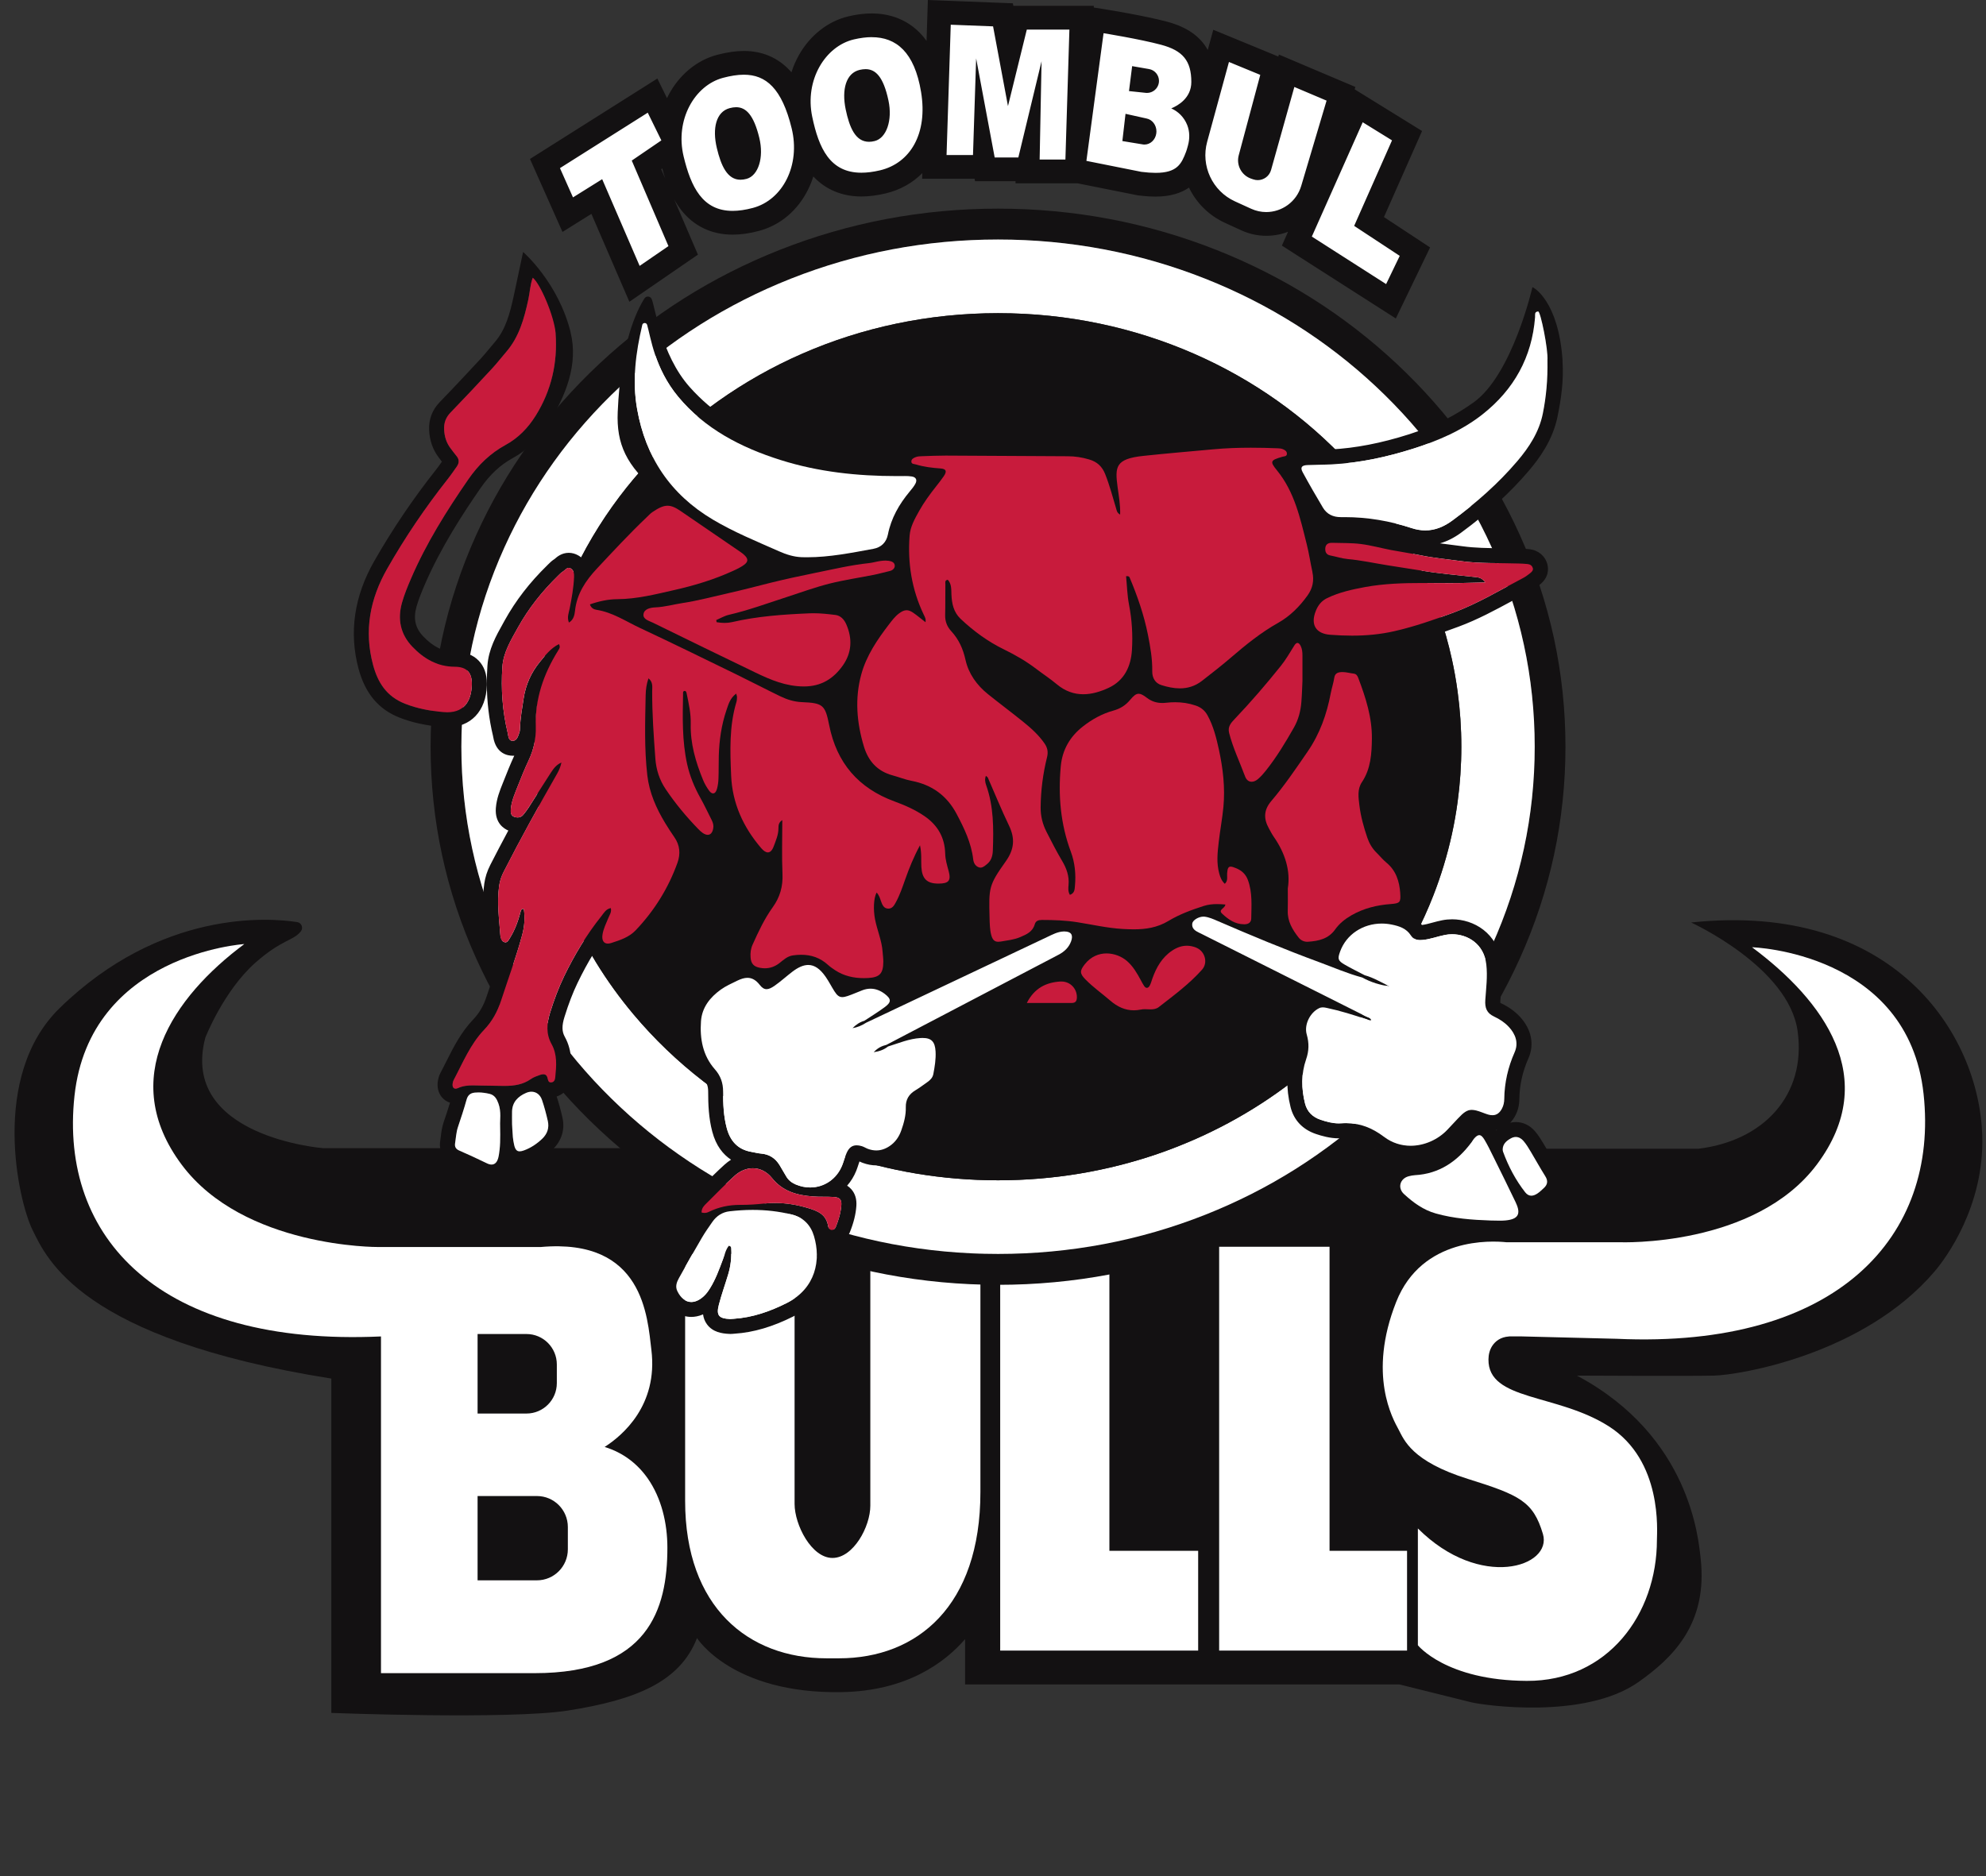
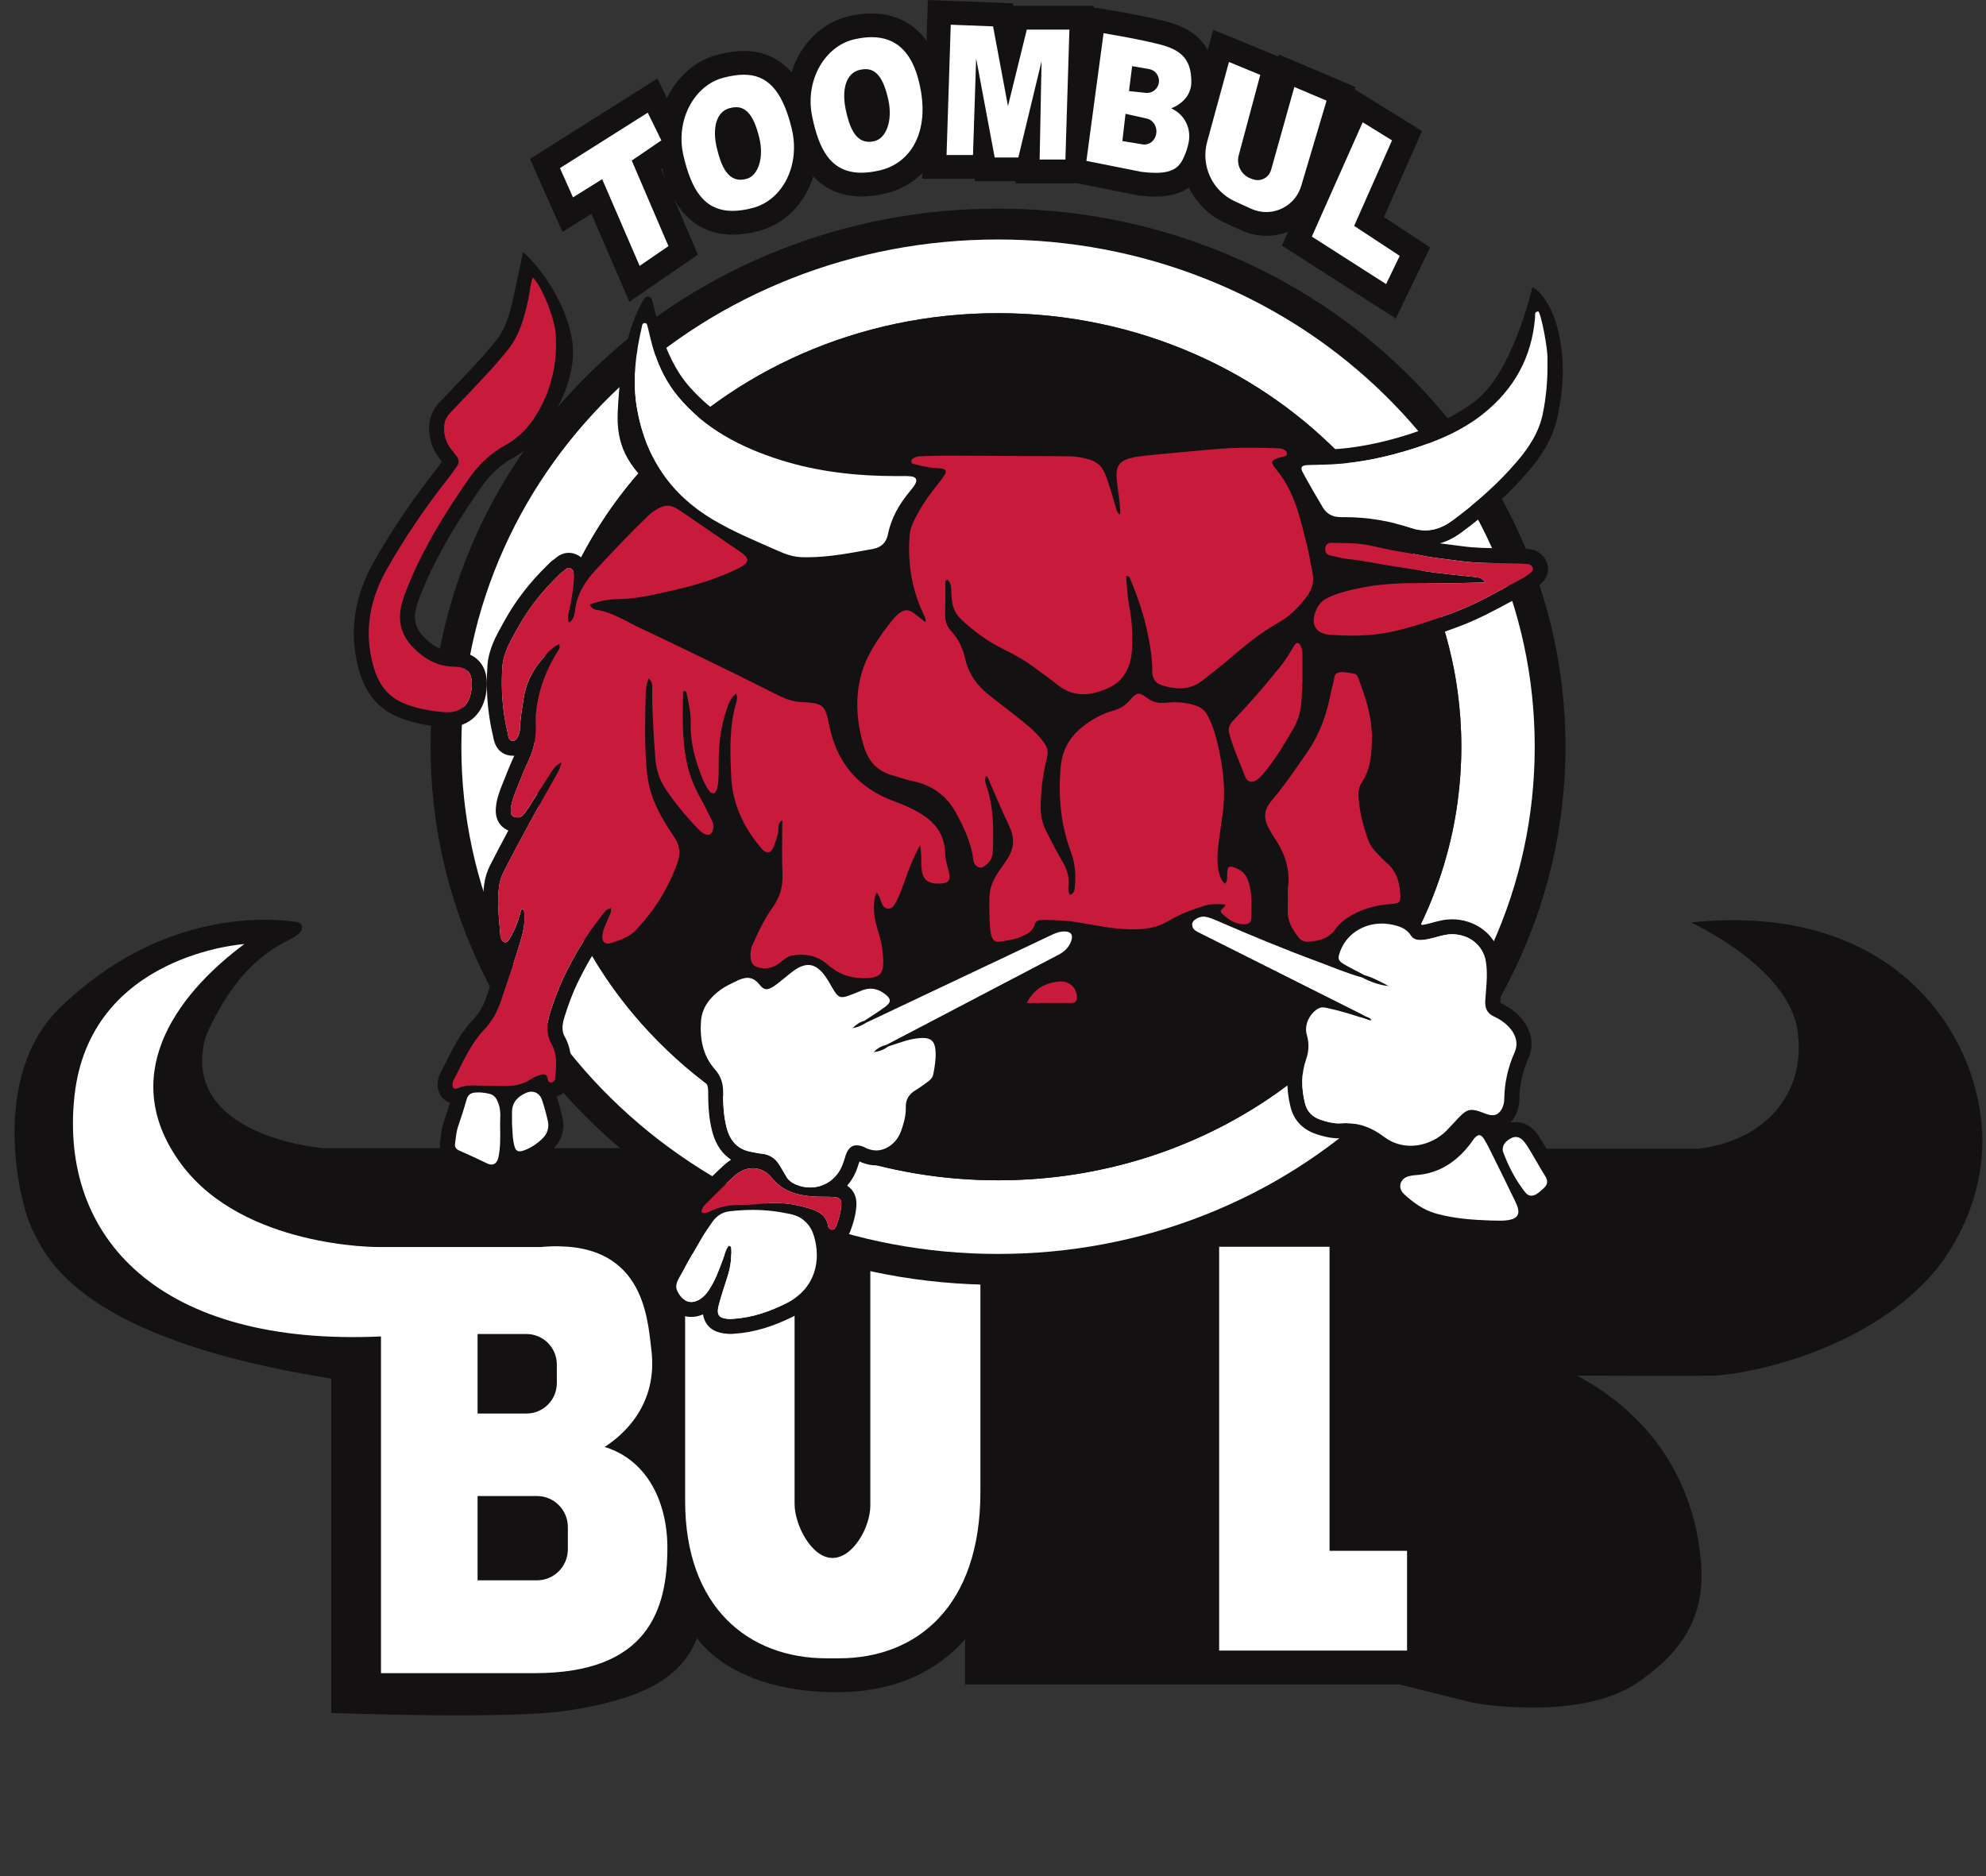
<svg xmlns="http://www.w3.org/2000/svg" width="109" height="103" viewBox="0 0 109 103" fill="none">
  <rect x="0" y="0" width="109" height="103" fill="#333333" stroke="none" />
  <path d="M108.794 62.315C108.612 56.734 103.922 49.466 92.815 50.64C92.815 50.64 98.174 53.082 98.661 56.605C99.148 60.127 96.777 62.637 93.205 63.061H84.436L35.138 63.028H17.73C17.73 63.028 9.839 62.409 11.268 56.964C11.268 56.964 12.274 54.384 14.028 52.837C15.481 51.557 16.102 51.651 16.512 51.126C16.66 50.937 16.552 50.658 16.316 50.62C14.773 50.374 8.832 49.923 3.279 55.334C-0.563 59.077 1.005 65.944 1.785 67.518C2.564 69.092 4.415 73.493 18.185 75.677V94.031C18.185 94.031 27.966 94.405 31.169 93.901C34.895 93.314 37.314 92.336 38.255 89.923C38.255 89.923 40.172 92.988 46.18 92.89C49.794 92.831 51.879 91.239 52.967 89.981V92.466H76.805C76.805 92.466 80.085 93.281 80.734 93.444C81.384 93.607 86.97 94.422 89.925 92.336C91.759 91.041 93.757 89.174 93.335 85.522C93.219 84.518 92.783 78.839 86.547 75.514C86.547 75.514 92.718 75.547 94.082 75.514C95.446 75.481 102.298 74.373 106.196 69.776C106.789 69.076 108.921 66.219 108.794 62.315Z" fill="#131112" />
  <path d="M33.185 79.43C34.157 78.808 36.121 77.154 35.752 74.113C35.532 72.301 35.33 67.952 29.679 68.455H20.748C20.748 68.455 13.376 68.506 9.966 63.929C6.451 59.21 9.479 54.749 13.409 51.824C13.409 51.824 4.932 52.369 4.088 60.16C3.243 67.952 8.764 73.918 20.91 73.364V91.848H29.346C35.573 91.848 36.629 88.361 36.629 84.959C36.629 83.6 36.296 82.234 35.56 81.172C35.005 80.375 34.224 79.749 33.185 79.43ZM26.212 73.231H28.896C29.815 73.231 30.561 73.979 30.561 74.902V75.926C30.561 76.849 29.815 77.596 28.896 77.596H26.212V73.231ZM31.166 85.049C31.166 85.989 30.408 86.752 29.47 86.752H26.212V82.125H29.47C30.408 82.125 31.166 82.887 31.166 83.828V85.049Z" fill="white" />
  <path d="M37.603 82.394C37.603 88.23 41.078 91.033 45.365 91.033H46.047C50.334 91.033 53.809 88.164 53.809 81.905V68.835H37.603V82.394ZM43.612 69.126H47.767V82.655C47.767 83.808 46.837 85.524 45.689 85.524C44.54 85.524 43.61 83.71 43.61 82.557V69.126H43.612Z" fill="white" />
-   <path d="M60.888 69.68H54.895V85.132V90.609H60.888H65.76V85.132H60.888V69.68Z" fill="white" />
  <path d="M72.971 68.441H66.912V85.132V90.609H72.971H77.225V85.132H72.971V68.441Z" fill="white" />
-   <path d="M82.822 73.364V73.36H83.435L88.736 73.493C100.882 74.047 106.419 67.845 105.574 60.054C104.73 52.262 96.158 51.999 96.158 51.999C100.087 54.924 103.245 59.189 99.73 63.908C96.32 68.485 88.897 68.193 88.897 68.193H82.674C81.881 68.109 78.042 67.893 76.628 71.472C75.047 75.471 76.455 77.904 76.758 78.47C77.06 79.035 77.462 80.216 80.568 81.186C83.419 82.077 84.15 82.425 84.682 84.208C85.218 86.009 81.239 87.315 77.819 83.904V90.316C77.819 90.316 79.356 92.25 83.794 92.272C88.233 92.294 90.939 88.621 90.939 84.535C90.939 84.079 91.264 80.189 88.298 78.298C85.452 76.484 81.669 76.911 81.693 74.625C81.695 74.357 81.76 74.089 81.911 73.867C82.068 73.636 82.344 73.397 82.82 73.365L82.822 73.364Z" fill="white" />
  <path d="M24.285 35.665C24.285 35.665 26.549 36.387 27.252 34.893L27.288 35.669V37.063C27.288 37.063 27.248 37.764 27.248 37.812C27.248 37.861 27.233 38.457 27.233 38.48C27.233 38.504 27.29 39.328 27.29 39.328V40.151L27.077 40.46C27.077 40.46 26.877 39.727 26.52 39.589C26.162 39.45 25.084 40.027 24.603 39.921C24.123 39.815 24.789 39.384 24.789 39.384L25.634 39.148L26.145 38.879L26.17 38.365L26.13 37.616V37.013L26.09 36.484L25.513 36.346L24.288 35.665H24.285Z" fill="#131112" />
  <path d="M83.41 29.357C85.075 33.041 85.919 36.956 85.919 40.992C85.919 45.027 85.075 48.942 83.41 52.626C81.817 56.153 79.544 59.313 76.653 62.017C73.793 64.696 70.467 66.797 66.77 68.26C62.965 69.767 58.929 70.53 54.776 70.53C50.623 70.53 46.587 69.767 42.781 68.26C39.084 66.797 35.759 64.696 32.898 62.017C30.009 59.313 27.735 56.153 26.141 52.626C24.476 48.942 23.633 45.027 23.633 40.992C23.633 36.956 24.476 33.041 26.141 29.357C27.735 25.83 30.009 22.67 32.898 19.966C35.759 17.287 39.084 15.186 42.781 13.723C46.587 12.216 50.622 11.453 54.776 11.453C58.931 11.453 62.965 12.216 66.77 13.723C70.467 15.186 73.793 17.287 76.653 19.966C79.544 22.67 81.817 25.83 83.41 29.357ZM84.231 40.992C84.231 37.198 83.437 33.52 81.873 30.057C80.371 26.735 78.228 23.756 75.502 21.204C72.796 18.672 69.65 16.686 66.151 15.3C62.543 13.872 58.716 13.148 54.776 13.148C50.836 13.148 47.008 13.872 43.4 15.3C39.901 16.686 36.756 18.672 34.05 21.204C31.323 23.756 29.18 26.735 27.679 30.057C26.114 33.52 25.322 37.198 25.322 40.992C25.322 44.785 26.114 48.464 27.679 51.926C29.18 55.248 31.323 58.227 34.05 60.779C36.756 63.311 39.902 65.297 43.4 66.683C47.008 68.111 50.835 68.835 54.776 68.835C58.717 68.835 62.543 68.111 66.151 66.683C69.65 65.297 72.796 63.311 75.502 60.779C78.228 58.227 80.371 55.248 81.873 51.926C83.437 48.464 84.231 44.785 84.231 40.992Z" fill="#131112" />
  <path d="M81.874 30.057C83.438 33.52 84.231 37.198 84.231 40.992C84.231 44.785 83.438 48.464 81.874 51.926C80.372 55.248 78.228 58.227 75.503 60.779C72.797 63.311 69.651 65.297 66.151 66.683C62.544 68.111 58.717 68.835 54.777 68.835C50.837 68.835 47.008 68.111 43.401 66.683C39.903 65.297 36.757 63.311 34.05 60.779C31.324 58.227 29.18 55.248 27.68 51.926C26.115 48.464 25.322 44.785 25.322 40.992C25.322 37.198 26.115 33.52 27.68 30.057C29.18 26.735 31.324 23.756 34.05 21.204C36.757 18.672 39.901 16.686 43.401 15.3C47.008 13.872 50.836 13.148 54.777 13.148C58.718 13.148 62.544 13.872 66.151 15.3C69.651 16.686 72.797 18.672 75.503 21.204C78.228 23.756 80.372 26.735 81.874 30.057ZM80.204 40.992C80.204 39.964 80.134 38.953 79.999 37.96C79.918 37.365 79.815 36.776 79.687 36.195C78.925 32.709 77.349 29.501 75.152 26.75C74.908 26.445 74.656 26.145 74.398 25.852C74.268 25.705 74.136 25.56 74.004 25.415C69.34 20.378 62.457 17.191 54.777 17.191C47.097 17.191 40.212 20.378 35.55 25.415C35.416 25.56 35.285 25.705 35.155 25.852C34.896 26.145 34.644 26.445 34.4 26.75C32.205 29.501 30.628 32.709 29.865 36.195C29.739 36.776 29.634 37.365 29.553 37.96C29.418 38.953 29.349 39.964 29.349 40.992C29.349 42.019 29.418 43.03 29.553 44.023C29.634 44.618 29.739 45.207 29.865 45.789C30.12 46.951 30.464 48.081 30.891 49.175C31.034 49.539 31.186 49.901 31.347 50.257C31.508 50.613 31.677 50.963 31.857 51.31C32.034 51.657 32.223 52 32.418 52.337C32.515 52.506 32.615 52.673 32.718 52.839C33.33 53.836 34.017 54.787 34.773 55.687C35.904 57.035 37.189 58.267 38.602 59.359C42.997 62.753 48.632 64.792 54.777 64.792C60.921 64.792 66.555 62.753 70.951 59.359C72.363 58.267 73.648 57.035 74.781 55.687C75.536 54.787 76.223 53.836 76.835 52.839C76.937 52.673 77.037 52.506 77.135 52.337C77.331 52 77.518 51.657 77.696 51.31C77.875 50.963 78.045 50.613 78.205 50.257C78.366 49.901 78.518 49.539 78.661 49.175C79.088 48.081 79.433 46.951 79.687 45.789C79.815 45.207 79.918 44.618 79.999 44.023C80.134 43.03 80.204 42.019 80.204 40.992Z" fill="white" />
  <path d="M79.999 37.96C80.135 38.953 80.205 39.964 80.205 40.992C80.205 42.019 80.135 43.03 79.999 44.023C79.919 44.618 79.815 45.207 79.688 45.789C79.433 46.951 79.089 48.081 78.661 49.175C78.519 49.539 78.367 49.901 78.205 50.257C78.046 50.612 77.875 50.963 77.696 51.31C77.518 51.657 77.331 52 77.135 52.336C77.037 52.506 76.938 52.673 76.835 52.839C76.223 53.836 75.536 54.787 74.781 55.686C73.648 57.035 72.364 58.267 70.951 59.358C66.556 62.753 60.92 64.792 54.777 64.792C48.634 64.792 42.997 62.753 38.603 59.358C37.189 58.267 35.905 57.035 34.773 55.686C34.017 54.787 33.33 53.836 32.718 52.839C32.615 52.673 32.515 52.506 32.418 52.336C32.223 52 32.035 51.657 31.857 51.31C31.677 50.963 31.509 50.612 31.348 50.257C31.186 49.901 31.035 49.539 30.892 49.175C30.464 48.081 30.12 46.951 29.865 45.789C29.739 45.207 29.634 44.618 29.554 44.023C29.419 43.03 29.35 42.019 29.35 40.992C29.35 39.964 29.419 38.953 29.554 37.96C29.634 37.365 29.739 36.776 29.865 36.195C30.628 32.708 32.205 29.501 34.4 26.75C34.645 26.445 34.897 26.145 35.155 25.852C35.285 25.705 35.416 25.56 35.55 25.415C40.212 20.378 47.097 17.191 54.777 17.191C62.457 17.191 69.341 20.378 74.004 25.415C74.137 25.56 74.268 25.705 74.398 25.852C74.656 26.145 74.908 26.445 75.153 26.75C77.349 29.501 78.925 32.708 79.688 36.195C79.815 36.776 79.919 37.365 79.999 37.96Z" fill="#131112" />
  <path d="M85.757 19.814C85.829 20.906 85.684 21.881 85.483 22.872C85.215 24.191 84.454 25.201 83.906 25.845C82.891 27.037 81.681 28.146 80.2 29.235C79.815 29.519 79.428 29.714 79.032 29.827C79.21 29.851 79.392 29.873 79.576 29.897C79.801 29.924 80.034 29.953 80.266 29.986C80.956 30.082 81.652 30.089 82.391 30.095C82.716 30.098 83.052 30.1 83.388 30.112C83.572 30.119 83.754 30.127 83.941 30.147C84.433 30.203 84.811 30.524 84.928 30.985C84.989 31.226 85.017 31.693 84.504 32.102C84.348 32.226 84.175 32.358 83.97 32.465C83.654 32.629 83.334 32.802 83.024 32.971C82.079 33.482 81.105 34.011 80.049 34.402C79.066 34.766 77.916 35.177 76.701 35.452C75.923 35.629 75.106 35.715 74.202 35.715C73.806 35.715 73.395 35.699 72.947 35.665C72.677 35.645 72.452 35.588 72.265 35.512C72.299 35.687 72.305 35.849 72.305 35.987C72.305 36.259 72.305 36.531 72.305 36.866V37.377V37.396V37.416C72.302 37.467 72.299 37.524 72.296 37.591C72.305 37.554 72.316 37.518 72.324 37.484C72.36 37.343 72.394 37.21 72.412 37.093C72.5 36.508 72.916 36.129 73.521 36.077C73.572 36.072 73.624 36.07 73.677 36.07C73.882 36.07 74.063 36.104 74.21 36.13C74.275 36.143 74.337 36.155 74.386 36.16C74.692 36.195 75.101 36.357 75.32 36.932C75.743 38.046 76.132 39.253 76.12 40.547C76.11 41.443 76.049 42.475 75.432 43.395C75.358 43.504 75.378 43.712 75.419 44.042L75.427 44.108C75.486 44.584 75.612 45.1 75.827 45.732C75.895 45.93 75.997 46.097 76.134 46.23C76.217 46.312 76.29 46.39 76.361 46.467C76.453 46.564 76.539 46.657 76.618 46.723C77.256 47.249 77.602 47.986 77.673 48.973C77.694 49.258 77.725 49.689 77.418 50.041C77.376 50.092 77.33 50.135 77.282 50.173C77.543 50.296 77.819 50.482 78.042 50.777C78.219 50.757 78.412 50.704 78.616 50.649C78.788 50.602 78.966 50.555 79.158 50.517C79.336 50.482 79.518 50.465 79.701 50.465C80.869 50.465 82.209 51.211 82.396 52.85C82.467 53.459 82.42 54.024 82.374 54.57C82.364 54.695 82.354 54.822 82.344 54.948C82.342 54.998 82.342 55.032 82.344 55.054C82.348 55.057 82.354 55.059 82.36 55.062C82.781 55.257 83.134 55.509 83.414 55.808C84.053 56.495 84.225 57.33 83.886 58.098C83.56 58.834 83.398 59.569 83.388 60.344C83.384 60.673 83.308 60.977 83.164 61.245C83.081 61.402 82.986 61.528 82.886 61.632C82.989 61.607 83.093 61.595 83.197 61.595C83.592 61.595 83.962 61.772 84.241 62.094C84.44 62.325 84.588 62.57 84.719 62.788C84.835 62.978 84.945 63.172 85.053 63.358C85.209 63.627 85.356 63.88 85.513 64.129C85.888 64.726 85.795 65.384 85.27 65.85C85.248 65.871 85.225 65.892 85.202 65.912C85.109 65.999 84.992 66.104 84.848 66.199C84.623 66.348 84.393 66.434 84.162 66.456C84.17 66.668 84.132 66.9 84.003 67.124C83.659 67.728 82.945 67.793 82.71 67.815C82.593 67.827 82.472 67.832 82.328 67.832C82.237 67.832 82.144 67.829 82.052 67.827C81.973 67.827 81.895 67.823 81.816 67.823H81.788C80.771 67.789 79.681 67.715 78.584 67.406C77.669 67.147 76.994 66.602 76.505 66.158C76.105 65.791 75.943 65.278 76.07 64.782C76.197 64.286 76.605 63.898 77.134 63.767C77.204 63.751 77.287 63.732 77.379 63.717C76.686 63.706 76.026 63.479 75.467 63.059C74.931 62.655 74.441 62.475 73.879 62.475C73.81 62.475 73.738 62.478 73.667 62.483C73.605 62.487 73.541 62.489 73.476 62.489C72.991 62.489 72.529 62.353 72.224 62.25C71.491 62.002 71.009 61.489 70.83 60.767C70.574 59.743 70.601 58.776 70.909 57.889C71.016 57.583 71.022 57.328 70.931 57.011C70.73 56.309 70.986 55.5 71.517 54.977C70.004 54.217 68.489 53.457 66.977 52.698C66.991 53.093 66.856 53.48 66.594 53.775C65.918 54.531 65.137 55.136 64.38 55.722C64.289 55.792 64.199 55.861 64.109 55.932C63.724 56.23 63.293 56.23 63.151 56.23C63.087 56.23 63.024 56.228 62.961 56.225C62.92 56.225 62.878 56.221 62.838 56.221C62.809 56.221 62.795 56.221 62.79 56.224L62.773 56.228L62.751 56.231C62.576 56.265 62.401 56.282 62.233 56.282C61.579 56.282 60.962 56.036 60.402 55.551C60.253 55.423 60.097 55.297 59.933 55.166C59.915 55.151 59.897 55.136 59.88 55.122C59.744 55.589 59.351 55.881 58.823 55.881C58.46 55.881 58.099 55.881 57.729 55.881H56.361H55.022L55.627 54.686C55.639 54.661 55.652 54.637 55.665 54.612C55.365 54.77 55.065 54.926 54.767 55.083C54.127 55.418 53.485 55.754 52.846 56.091C52.5 56.272 52.155 56.453 51.809 56.633C52.003 56.86 52.147 57.19 52.175 57.67C52.204 58.177 52.127 58.64 52.04 59.107C51.969 59.485 51.755 59.803 51.4 60.055L51.26 60.155C51.075 60.287 50.886 60.425 50.672 60.552C50.539 60.633 50.54 60.664 50.543 60.76C50.558 61.363 50.393 61.913 50.248 62.325C50.058 62.865 49.737 63.291 49.295 63.59C48.92 63.844 48.517 63.974 48.098 63.974C47.852 63.974 47.604 63.928 47.36 63.839C47.287 63.813 47.225 63.784 47.172 63.758C47.153 63.809 47.135 63.863 47.117 63.92C47.082 64.027 47.043 64.148 46.994 64.272C46.871 64.577 46.701 64.851 46.495 65.087C46.575 65.139 46.653 65.203 46.725 65.285C46.934 65.523 47.026 65.829 47.001 66.198C46.97 66.656 46.851 67.132 46.639 67.655C46.482 68.041 46.14 68.302 45.746 68.334C45.715 68.334 45.687 68.337 45.657 68.337H45.622C45.845 70.001 45.075 71.495 43.541 72.266C42.409 72.834 41.36 73.143 40.328 73.212C40.314 73.212 40.298 73.212 40.284 73.215C40.233 73.22 40.164 73.227 40.087 73.227C40.063 73.227 40.041 73.227 40.018 73.224C39.619 73.206 39.12 73.13 38.803 72.7C38.673 72.524 38.611 72.334 38.587 72.153C38.338 72.26 38.115 72.292 37.942 72.292C37.316 72.292 36.766 71.907 36.438 71.239C36.1 70.557 36.434 69.954 36.544 69.755C36.983 68.963 37.399 68.231 37.815 67.519C37.867 67.43 37.92 67.346 37.973 67.261L37.685 67.18L37.681 66.559C37.677 65.98 38.012 65.648 38.173 65.487L38.183 65.477C38.306 65.357 38.426 65.236 38.546 65.115C38.937 64.723 39.34 64.319 39.763 63.936C39.877 63.833 39.997 63.741 40.123 63.662C39.69 63.376 39.298 62.902 39.093 62.124C38.894 61.373 38.867 60.622 38.867 59.923C38.867 59.632 38.798 59.441 38.62 59.24C37.876 58.395 37.56 57.335 37.656 55.998C37.722 55.076 38.204 54.286 39.085 53.652C39.375 53.444 39.681 53.296 39.953 53.167C40.005 53.142 40.057 53.116 40.11 53.09C40.22 53.035 40.33 52.992 40.435 52.956C40.404 52.844 40.384 52.722 40.375 52.595C40.35 52.2 40.41 51.847 40.557 51.519C40.883 50.79 41.243 50.019 41.745 49.322C42.031 48.922 42.149 48.517 42.127 48.007C42.122 47.875 42.117 47.742 42.114 47.611C41.766 47.6 41.447 47.427 41.161 47.096C40.672 46.526 40.279 45.93 39.983 45.309C39.986 45.419 39.979 45.528 39.958 45.636C39.814 46.382 39.269 46.648 38.846 46.648C38.585 46.648 38.325 46.557 38.077 46.38C38.154 46.781 38.116 47.203 37.963 47.629C37.429 49.123 36.597 50.469 35.489 51.632C34.983 52.163 34.337 52.373 33.82 52.541H33.813C33.66 52.592 33.51 52.618 33.365 52.618C33.065 52.618 32.794 52.513 32.59 52.318C32.275 52.828 31.979 53.374 31.697 53.96C31.438 54.498 31.21 55.09 30.982 55.822C30.832 56.298 30.836 56.627 30.997 56.913C31.445 57.722 31.365 58.538 31.3 59.196C31.232 59.878 30.814 60.11 30.552 60.191C30.669 60.544 30.772 60.923 30.869 61.349C31.017 62.006 30.824 62.629 30.326 63.106C29.936 63.478 29.503 63.753 29.041 63.923C28.852 63.992 28.682 64.024 28.52 64.024C28.434 64.024 28.269 64.013 28.089 63.934C27.865 64.529 27.387 64.749 26.977 64.749C26.771 64.749 26.56 64.697 26.348 64.594C25.831 64.341 25.344 64.118 24.86 63.907C24.347 63.685 24.072 63.184 24.16 62.633C24.172 62.557 24.182 62.479 24.193 62.394C24.221 62.154 24.255 61.883 24.352 61.596C24.479 61.222 24.594 60.875 24.698 60.533C24.525 60.477 24.372 60.376 24.254 60.235C24.05 59.991 23.973 59.66 24.038 59.303C24.056 59.207 24.089 59.06 24.169 58.909C24.276 58.708 24.377 58.507 24.484 58.293C24.885 57.492 25.299 56.666 25.987 55.947C26.308 55.612 26.547 55.197 26.715 54.678C26.835 54.312 26.96 53.943 27.082 53.587C27.203 53.23 27.326 52.867 27.444 52.502C26.994 52.365 26.682 51.957 26.644 51.446C26.631 51.269 26.616 51.092 26.6 50.915C26.532 50.142 26.461 49.342 26.579 48.507C26.628 48.157 26.736 47.821 26.91 47.479C27.22 46.871 27.547 46.248 27.899 45.592C27.672 45.498 27.152 45.192 27.214 44.361C27.253 43.846 27.431 43.403 27.587 43.013C27.612 42.952 27.637 42.893 27.66 42.831C27.816 42.431 28.004 41.963 28.225 41.483C28.211 41.483 28.196 41.483 28.182 41.486H28.143C27.873 41.486 27.227 41.387 27.07 40.459C27.066 40.44 27.064 40.422 27.06 40.405C26.838 39.479 26.723 38.514 26.719 37.526C26.719 37.201 26.73 36.872 26.752 36.544C26.813 35.641 27.23 34.899 27.598 34.242C27.633 34.177 27.669 34.113 27.705 34.048C28.303 32.971 29.064 31.982 30.038 31.03L30.081 30.987C30.168 30.898 30.285 30.782 30.444 30.682C30.448 30.678 30.451 30.675 30.455 30.672C30.564 30.575 30.822 30.347 31.218 30.347C31.398 30.347 31.579 30.398 31.741 30.492C31.848 30.554 31.961 30.64 32.06 30.762C32.093 30.724 32.127 30.687 32.16 30.652L32.304 30.498C33.141 29.604 34.004 28.679 34.915 27.809C34.937 27.788 34.959 27.766 34.98 27.745C35.074 27.653 35.189 27.539 35.339 27.436C35.566 27.279 35.826 27.119 36.118 27.024C34.358 25.569 33.829 24.36 33.903 22.619C34.063 18.835 34.953 17.032 35.372 16.381C35.466 16.236 35.68 16.248 35.759 16.401C35.945 16.759 36.258 19.458 37.859 21.253C39.108 22.654 40.721 23.72 43.093 24.468C44.883 25.033 46.879 25.309 49.193 25.312C49.198 25.056 49.305 24.577 49.968 24.322C50.183 24.24 50.384 24.229 50.557 24.222L50.81 24.214C51.161 24.201 51.523 24.188 51.887 24.188H51.949C53.059 24.193 54.167 24.2 55.275 24.206C56.384 24.214 57.492 24.221 58.602 24.224C59.079 24.227 59.538 24.295 60.007 24.432C60.343 24.53 60.627 24.686 60.862 24.897C61.301 24.418 62.011 24.279 62.651 24.212C63.584 24.111 64.529 24.026 65.444 23.944C65.8 23.912 66.156 23.88 66.512 23.848C67.181 23.786 67.877 23.756 68.647 23.756C69.118 23.756 69.614 23.767 70.161 23.79C70.315 23.797 70.495 23.81 70.692 23.886C71.243 24.098 71.4 24.488 71.442 24.745C71.531 24.724 71.631 24.711 71.74 24.707C71.942 24.699 72.143 24.695 72.337 24.691C72.58 24.688 72.808 24.684 73.038 24.672C74.394 24.601 75.806 24.329 77.352 23.835C78.859 23.355 79.944 22.755 80.87 22.095C83.011 20.571 84.105 15.767 84.105 15.767C84.153 15.76 85.544 16.506 85.762 19.812L85.757 19.814ZM84.931 19.79C84.979 19.192 84.553 17.101 84.424 17.101C84.415 17.101 84.403 17.101 84.393 17.103C84.213 17.128 84.262 17.29 84.253 17.407C84.085 19.608 83.093 21.383 81.378 22.741C80.258 23.626 78.957 24.185 77.598 24.62C76.125 25.089 74.624 25.415 73.075 25.493C72.639 25.515 72.203 25.512 71.769 25.53C71.434 25.543 71.355 25.66 71.501 25.933C71.856 26.586 72.226 27.228 72.607 27.865C72.824 28.229 73.163 28.39 73.588 28.39H73.616C73.678 28.39 73.741 28.39 73.803 28.39C75.057 28.39 76.279 28.597 77.469 28.988C77.733 29.076 77.985 29.116 78.229 29.116C78.757 29.116 79.241 28.922 79.711 28.575C81.017 27.612 82.228 26.548 83.278 25.313C83.929 24.549 84.474 23.715 84.676 22.709C84.863 21.783 84.949 20.847 84.932 19.791L84.931 19.79ZM84.716 65.234C84.939 65.039 84.975 64.829 84.809 64.567C84.529 64.122 84.277 63.662 84.007 63.212C83.886 63.011 83.763 62.806 83.61 62.63C83.493 62.495 83.349 62.416 83.192 62.416C83.106 62.416 83.016 62.44 82.924 62.491C82.68 62.624 82.473 62.801 82.472 63.118C82.478 63.153 82.48 63.191 82.493 63.224C82.785 64.027 83.181 64.778 83.707 65.451C83.808 65.579 83.921 65.639 84.045 65.639C84.151 65.639 84.264 65.594 84.385 65.515C84.505 65.435 84.609 65.331 84.716 65.234ZM83.988 31.459C84.071 31.391 84.159 31.308 84.128 31.184C84.093 31.047 83.983 30.978 83.849 30.962C83.686 30.944 83.523 30.938 83.359 30.932C82.29 30.896 81.218 30.948 80.15 30.798C79.433 30.698 78.711 30.635 77.999 30.489C77.451 30.377 76.896 30.296 76.347 30.192C75.796 30.086 75.252 29.932 74.697 29.863C74.176 29.798 73.646 29.815 73.12 29.797C73.112 29.797 73.103 29.797 73.095 29.797C72.898 29.797 72.756 29.884 72.741 30.093C72.728 30.284 72.785 30.447 73.017 30.492C73.337 30.552 73.653 30.66 73.975 30.689C74.716 30.756 75.441 30.917 76.174 31.033C76.8 31.132 77.428 31.226 78.051 31.328C79.015 31.488 79.992 31.567 80.965 31.677C81.142 31.698 81.322 31.699 81.521 31.973C80.992 31.986 80.564 31.999 80.135 32.006C79.952 32.008 79.767 32.01 79.583 32.01C79.089 32.01 78.595 32.003 78.102 32.003C77.037 32.003 75.975 32.033 74.919 32.226C74.211 32.356 73.51 32.509 72.849 32.828C72.521 32.986 72.341 33.234 72.22 33.535C71.918 34.285 72.22 34.786 73.012 34.844C73.411 34.874 73.81 34.893 74.206 34.893C74.981 34.893 75.751 34.825 76.522 34.65C77.635 34.397 78.703 34.023 79.767 33.63C81.106 33.134 82.329 32.392 83.59 31.733C83.733 31.659 83.866 31.56 83.992 31.458L83.988 31.459ZM82.629 66.996C83.323 66.931 83.49 66.644 83.192 66.017C82.787 65.168 82.368 64.326 81.952 63.483C81.799 63.175 81.65 62.865 81.474 62.57C81.373 62.398 81.282 62.315 81.184 62.315C81.097 62.315 81.005 62.383 80.895 62.512C80.848 62.566 80.816 62.633 80.773 62.692C79.992 63.744 79.003 64.439 77.647 64.512C77.539 64.519 77.431 64.541 77.326 64.567C76.835 64.687 76.681 65.206 77.057 65.551C77.567 66.017 78.114 66.42 78.802 66.614C79.789 66.892 80.796 66.966 81.811 67C81.981 67 82.152 67.009 82.322 67.009C82.425 67.009 82.526 67.005 82.628 66.996H82.629ZM83.128 57.764C83.353 57.254 83.182 56.77 82.804 56.364C82.578 56.121 82.303 55.942 82.007 55.804C81.6 55.615 81.488 55.328 81.52 54.888C81.564 54.242 81.65 53.601 81.574 52.939C81.445 51.813 80.552 51.284 79.698 51.284C79.568 51.284 79.439 51.296 79.314 51.321C78.905 51.4 78.515 51.555 78.095 51.596C78.045 51.601 77.995 51.604 77.948 51.604C77.737 51.604 77.563 51.544 77.433 51.343C77.185 50.959 76.794 50.833 76.374 50.749C76.192 50.713 76.013 50.695 75.836 50.695C74.805 50.695 73.889 51.288 73.549 52.236C73.406 52.631 73.429 52.734 73.794 52.945C74.154 53.155 74.531 53.337 74.9 53.531C75.391 53.663 75.821 53.934 76.281 54.146C75.748 54.069 75.24 53.919 74.767 53.657C73.96 53.441 73.197 53.107 72.416 52.819C70.528 52.125 68.671 51.351 66.826 50.553C66.592 50.452 66.358 50.346 66.105 50.316C66.087 50.316 66.067 50.314 66.049 50.314C65.787 50.314 65.463 50.506 65.436 50.691C65.396 50.979 65.61 51.1 65.83 51.206C65.845 51.214 65.862 51.22 65.879 51.228C68.909 52.75 71.939 54.27 74.97 55.792C75.079 55.847 75.219 55.862 75.269 56.005C75.246 56.013 75.226 56.016 75.206 56.016C75.136 56.016 75.076 55.975 75.01 55.954C74.289 55.711 73.566 55.484 72.819 55.325C72.743 55.31 72.672 55.295 72.599 55.295C72.533 55.295 72.466 55.307 72.396 55.341C71.899 55.582 71.565 56.25 71.718 56.784C71.852 57.253 71.847 57.683 71.682 58.158C71.409 58.941 71.422 59.759 71.624 60.567C71.738 61.024 72.034 61.317 72.482 61.468C72.804 61.577 73.142 61.665 73.471 61.665C73.514 61.665 73.558 61.665 73.601 61.661C73.693 61.654 73.784 61.651 73.873 61.651C74.651 61.651 75.31 61.912 75.958 62.401C76.417 62.746 76.925 62.892 77.421 62.892C78.193 62.892 78.936 62.539 79.427 62.024C79.627 61.814 79.824 61.6 80.023 61.389C80.328 61.064 80.518 60.922 80.775 60.922C80.932 60.922 81.116 60.974 81.365 61.069C81.466 61.107 81.568 61.149 81.672 61.178C81.759 61.204 81.838 61.215 81.911 61.215C82.137 61.215 82.303 61.097 82.433 60.853C82.521 60.687 82.556 60.507 82.559 60.329C82.57 59.433 82.763 58.584 83.128 57.761V57.764ZM82.124 62.055C82.137 62.044 82.15 62.032 82.164 62.019C82.143 62.023 82.124 62.027 82.106 62.029C82.112 62.037 82.117 62.046 82.124 62.055ZM76.336 49.627C76.837 49.589 76.887 49.533 76.851 49.031C76.803 48.379 76.624 47.793 76.092 47.355C75.897 47.195 75.737 46.993 75.557 46.817C75.318 46.583 75.152 46.303 75.046 45.994C74.848 45.411 74.683 44.816 74.609 44.206C74.557 43.779 74.484 43.33 74.746 42.937C75.237 42.206 75.285 41.362 75.295 40.538C75.306 39.386 74.956 38.294 74.549 37.224C74.501 37.098 74.442 36.995 74.294 36.978C74.088 36.954 73.886 36.893 73.677 36.893C73.649 36.893 73.62 36.893 73.593 36.896C73.389 36.914 73.262 36.988 73.228 37.215C73.184 37.499 73.09 37.777 73.035 38.06C72.819 39.21 72.437 40.286 71.765 41.261C71.129 42.187 70.499 43.117 69.772 43.974C69.355 44.464 69.346 44.941 69.638 45.469C69.726 45.627 69.809 45.79 69.911 45.939C70.535 46.836 70.838 47.814 70.679 48.77C70.679 49.272 70.688 49.635 70.677 49.997C70.658 50.58 70.936 51.038 71.277 51.472C71.397 51.624 71.568 51.699 71.753 51.699C71.772 51.699 71.79 51.699 71.807 51.696C72.379 51.654 72.916 51.536 73.277 51.023C73.51 50.696 73.817 50.45 74.17 50.247C74.843 49.86 75.57 49.683 76.335 49.627H76.336ZM71.763 32.688C72.044 32.292 72.131 31.874 72.029 31.403C71.916 30.893 71.842 30.372 71.713 29.864C71.355 28.446 71.049 27.007 70.084 25.825C69.676 25.325 69.724 25.265 70.382 25.075C70.478 25.046 70.623 25.062 70.628 24.916C70.634 24.768 70.509 24.698 70.391 24.652C70.309 24.62 70.214 24.614 70.124 24.61C69.631 24.59 69.137 24.578 68.645 24.578C67.956 24.578 67.27 24.603 66.586 24.667C65.302 24.784 64.019 24.891 62.737 25.028C61.204 25.192 61.188 25.633 61.336 26.747C61.401 27.229 61.491 27.709 61.475 28.251C61.299 28.146 61.291 28.038 61.261 27.934C61.069 27.294 60.901 26.649 60.653 26.025C60.488 25.611 60.215 25.352 59.772 25.222C59.383 25.107 58.997 25.049 58.594 25.047C56.378 25.038 54.16 25.021 51.944 25.011H51.885C51.451 25.011 51.015 25.03 50.583 25.045C50.475 25.049 50.361 25.054 50.263 25.092C50.149 25.136 50.009 25.195 50.016 25.345C50.023 25.485 50.172 25.469 50.27 25.499C50.706 25.632 51.156 25.684 51.609 25.716C51.932 25.74 51.981 25.869 51.795 26.143C51.662 26.337 51.516 26.522 51.37 26.707C51.032 27.135 50.71 27.572 50.445 28.048C50.209 28.476 49.959 28.901 49.92 29.404C49.805 30.914 50.038 32.363 50.693 33.737C50.75 33.856 50.827 33.973 50.792 34.157C50.547 33.967 50.341 33.791 50.119 33.638C49.984 33.544 49.868 33.5 49.754 33.5C49.62 33.5 49.489 33.563 49.333 33.68C49.112 33.848 48.95 34.066 48.785 34.281C48.143 35.12 47.547 35.996 47.268 37.021C46.905 38.346 47.017 39.676 47.413 40.984C47.655 41.784 48.151 42.337 48.98 42.563C49.329 42.657 49.668 42.798 50.022 42.864C51.147 43.081 51.969 43.676 52.505 44.691C52.922 45.479 53.304 46.274 53.41 47.171C53.433 47.368 53.517 47.525 53.694 47.603C53.736 47.621 53.775 47.629 53.812 47.629C53.955 47.629 54.071 47.514 54.179 47.428C54.407 47.246 54.477 46.97 54.488 46.699C54.533 45.483 54.538 44.27 54.121 43.101C54.063 42.936 54.037 42.777 54.106 42.592C54.163 42.641 54.199 42.659 54.212 42.687C54.598 43.564 54.958 44.456 55.374 45.32C55.717 46.03 55.666 46.625 55.196 47.287C54.26 48.604 54.266 48.73 54.309 50.371C54.312 50.534 54.315 50.697 54.328 50.859C54.341 51.002 54.355 51.148 54.39 51.288C54.458 51.57 54.563 51.7 54.786 51.7C54.828 51.7 54.874 51.696 54.924 51.687C55.278 51.623 55.636 51.594 55.979 51.448C56.343 51.294 56.674 51.154 56.792 50.733C56.843 50.553 56.994 50.502 57.178 50.502H57.188C57.841 50.502 58.49 50.525 59.133 50.628C59.955 50.759 60.766 50.946 61.603 50.996C61.812 51.008 62.018 51.017 62.224 51.017C62.88 51.017 63.515 50.924 64.123 50.558C64.722 50.195 65.391 49.95 66.062 49.734C66.304 49.655 66.543 49.631 66.788 49.631C66.939 49.631 67.091 49.64 67.25 49.655C67.24 49.872 66.834 49.933 67.07 50.155C67.408 50.472 67.781 50.739 68.276 50.739C68.287 50.739 68.3 50.739 68.312 50.739C68.529 50.734 68.668 50.63 68.671 50.416C68.681 49.713 68.74 49.005 68.49 48.318C68.368 47.981 68.138 47.78 67.823 47.654C67.699 47.603 67.608 47.575 67.541 47.575C67.407 47.575 67.367 47.684 67.347 47.942C67.331 48.131 67.408 48.342 67.22 48.518C67.052 48.363 66.975 48.174 66.916 47.96C66.756 47.384 66.818 46.807 66.885 46.232C66.959 45.584 67.082 44.944 67.143 44.296C67.242 43.242 67.122 42.196 66.899 41.168C66.757 40.514 66.597 39.862 66.27 39.268C66.125 39.003 65.915 38.831 65.619 38.732C65.248 38.605 64.872 38.55 64.493 38.55C64.331 38.55 64.169 38.56 64.006 38.578C63.931 38.587 63.858 38.591 63.786 38.591C63.48 38.591 63.204 38.507 62.938 38.304C62.75 38.159 62.615 38.085 62.492 38.085C62.343 38.085 62.213 38.194 62.027 38.417C61.775 38.719 61.484 38.904 61.091 39.013C60.48 39.183 59.919 39.495 59.419 39.89C58.715 40.445 58.3 41.169 58.217 42.063C58.068 43.667 58.202 45.24 58.772 46.766C58.995 47.364 59.054 47.999 58.994 48.64C58.977 48.829 58.976 49.039 58.717 49.125C58.608 48.941 58.628 48.756 58.643 48.585C58.688 48.093 58.534 47.669 58.285 47.251C57.98 46.738 57.708 46.205 57.437 45.672C57.218 45.246 57.107 44.799 57.112 44.313C57.121 43.384 57.239 42.472 57.463 41.574C57.535 41.281 57.49 41.051 57.324 40.812C57 40.342 56.582 39.968 56.144 39.616C55.509 39.105 54.855 38.617 54.223 38.108C53.611 37.618 53.159 36.987 52.99 36.233C52.855 35.624 52.624 35.104 52.209 34.654C51.977 34.401 51.864 34.114 51.871 33.766C51.886 33.204 51.875 32.643 51.883 32.081C51.883 31.987 51.838 31.852 52.017 31.828C52.229 32.062 52.204 32.355 52.216 32.641C52.238 33.14 52.333 33.607 52.721 33.975C53.437 34.65 54.228 35.228 55.107 35.656C55.73 35.958 56.316 36.298 56.862 36.713C57.236 36.997 57.633 37.257 57.993 37.558C58.464 37.953 58.955 38.112 59.451 38.112C59.914 38.112 60.383 37.975 60.847 37.759C61.7 37.361 62.065 36.593 62.122 35.691C62.174 34.859 62.122 34.029 61.964 33.203C61.864 32.688 61.852 32.154 61.801 31.634C61.824 31.63 61.843 31.629 61.861 31.629C61.948 31.629 61.979 31.665 61.996 31.706C62.425 32.725 62.786 33.767 63.002 34.854C63.132 35.511 63.248 36.172 63.237 36.846C63.23 37.216 63.404 37.503 63.74 37.61C64.079 37.717 64.419 37.789 64.751 37.789C65.172 37.789 65.582 37.677 65.966 37.377C66.509 36.954 67.053 36.533 67.573 36.084C68.382 35.387 69.209 34.721 70.145 34.194C70.801 33.825 71.323 33.3 71.76 32.689L71.763 32.688ZM71.483 37.377C71.483 36.781 71.483 36.382 71.483 35.984C71.483 35.802 71.469 35.62 71.386 35.455C71.332 35.348 71.273 35.292 71.212 35.292C71.156 35.292 71.097 35.337 71.039 35.43C70.8 35.815 70.575 36.205 70.291 36.56C69.487 37.566 68.649 38.537 67.761 39.47C67.561 39.68 67.372 39.89 67.459 40.231C67.669 41.059 68.041 41.826 68.336 42.62C68.408 42.817 68.542 42.912 68.695 42.912C68.803 42.912 68.923 42.864 69.037 42.769C69.202 42.631 69.345 42.464 69.48 42.294C70.069 41.556 70.554 40.749 71.018 39.931C71.264 39.498 71.386 39.026 71.425 38.535C71.461 38.084 71.47 37.631 71.483 37.376V37.377ZM65.973 53.23C66.314 52.846 66.134 52.215 65.656 52.023C65.478 51.952 65.305 51.919 65.136 51.919C64.853 51.919 64.583 52.014 64.32 52.192C63.768 52.565 63.463 53.107 63.246 53.715C63.198 53.85 63.163 53.995 63.093 54.119C63.051 54.192 62.998 54.231 62.942 54.231C62.893 54.231 62.842 54.2 62.794 54.132C62.722 54.029 62.665 53.914 62.605 53.803C62.399 53.42 62.182 53.043 61.847 52.755C61.562 52.51 61.152 52.34 60.728 52.34C60.305 52.34 59.874 52.507 59.536 52.934C59.255 53.288 59.246 53.438 59.575 53.772C59.994 54.199 60.484 54.544 60.934 54.933C61.325 55.27 61.744 55.464 62.226 55.464C62.343 55.464 62.465 55.452 62.591 55.427C62.669 55.409 62.75 55.402 62.831 55.402C62.935 55.402 63.041 55.411 63.145 55.411C63.304 55.411 63.46 55.39 63.595 55.286C64.423 54.642 65.27 54.019 65.97 53.232L65.973 53.23ZM59.103 54.752C59.111 54.282 58.751 53.882 58.252 53.882C58.233 53.882 58.213 53.882 58.193 53.882C57.416 53.931 56.772 54.242 56.357 55.059C56.833 55.059 57.285 55.059 57.725 55.059C58.095 55.059 58.458 55.059 58.82 55.059H58.823C59.036 55.059 59.101 54.944 59.103 54.752ZM58.784 51.678C58.915 51.325 58.788 51.133 58.419 51.133H58.385C58.047 51.143 57.756 51.306 57.464 51.443C54.154 53.005 50.848 54.574 47.539 56.142C47.291 56.303 47.041 56.403 46.788 56.441C46.994 56.238 47.194 56.106 47.437 56.037C47.815 55.786 48.203 55.552 48.565 55.281C48.928 55.01 48.921 54.84 48.56 54.564C48.317 54.377 48.055 54.276 47.777 54.276C47.633 54.276 47.485 54.303 47.333 54.36C47.061 54.463 46.797 54.586 46.523 54.677C46.405 54.716 46.31 54.737 46.228 54.737C46.05 54.737 45.936 54.639 45.793 54.414C45.628 54.154 45.491 53.878 45.315 53.626C45.011 53.188 44.705 52.973 44.359 52.973C44.097 52.973 43.812 53.097 43.489 53.342C43.157 53.593 42.85 53.879 42.508 54.116C42.335 54.236 42.196 54.302 42.072 54.302C41.938 54.302 41.821 54.227 41.696 54.067C41.483 53.794 41.264 53.68 41.021 53.68C40.85 53.68 40.669 53.737 40.467 53.834C40.158 53.986 39.841 54.123 39.562 54.324C38.964 54.754 38.526 55.306 38.472 56.061C38.403 57.026 38.568 57.948 39.233 58.7C39.553 59.062 39.685 59.451 39.685 59.927C39.685 60.595 39.711 61.268 39.884 61.918C40.07 62.621 40.484 63.105 41.237 63.233C41.416 63.263 41.592 63.312 41.771 63.327C42.224 63.364 42.555 63.582 42.787 63.962C42.909 64.162 43.029 64.366 43.146 64.571C43.267 64.786 43.452 64.927 43.673 65.022C43.936 65.133 44.203 65.186 44.464 65.186C45.223 65.186 45.917 64.736 46.222 63.971C46.309 63.753 46.365 63.522 46.458 63.308C46.586 63.012 46.76 62.873 47.013 62.873C47.096 62.873 47.187 62.887 47.29 62.917C47.411 62.952 47.518 63.025 47.638 63.07C47.792 63.126 47.944 63.154 48.093 63.154C48.347 63.154 48.593 63.071 48.827 62.913C49.14 62.701 49.342 62.405 49.464 62.057C49.61 61.646 49.724 61.225 49.712 60.786C49.702 60.36 49.884 60.065 50.244 59.852C50.476 59.712 50.694 59.548 50.917 59.389C51.067 59.282 51.188 59.15 51.225 58.958C51.301 58.549 51.37 58.138 51.347 57.719C51.316 57.185 51.119 56.98 50.636 56.98C50.598 56.98 50.558 56.98 50.515 56.984C49.89 57.022 49.322 57.266 48.737 57.448C48.526 57.615 48.291 57.712 47.951 57.762C48.184 57.512 48.408 57.418 48.651 57.357C49.919 56.693 51.188 56.029 52.456 55.366C54.334 54.381 56.213 53.394 58.094 52.412C58.412 52.245 58.656 52.02 58.784 51.679V51.678ZM51.514 48.507C52.074 48.504 52.208 48.345 52.066 47.813C51.982 47.499 51.886 47.191 51.878 46.858C51.857 45.983 51.473 45.304 50.746 44.806C50.236 44.455 49.673 44.209 49.102 43.999C47.113 43.27 45.922 41.88 45.511 39.809C45.289 38.694 45.17 38.591 44.006 38.544C43.575 38.526 43.186 38.398 42.811 38.217C42.001 37.824 41.205 37.407 40.394 37.012C38.646 36.161 36.899 35.302 35.137 34.478C34.358 34.114 33.63 33.619 32.752 33.479C32.609 33.457 32.446 33.389 32.381 33.179C32.885 33.003 33.385 32.896 33.884 32.894C34.967 32.886 36.005 32.618 37.042 32.384C38.129 32.136 39.205 31.811 40.225 31.345C40.439 31.248 40.654 31.145 40.84 31.008C41.078 30.835 41.071 30.675 40.861 30.476C40.794 30.413 40.723 30.357 40.649 30.306C39.56 29.561 38.472 28.817 37.383 28.071C37.095 27.873 36.875 27.764 36.642 27.764C36.408 27.764 36.158 27.873 35.806 28.116C35.688 28.198 35.589 28.306 35.484 28.407C34.54 29.306 33.654 30.262 32.763 31.215C32.142 31.879 31.661 32.596 31.561 33.529C31.536 33.756 31.488 34.019 31.227 34.178C31.111 33.885 31.221 33.647 31.269 33.405C31.382 32.836 31.483 32.266 31.509 31.686C31.518 31.497 31.496 31.307 31.322 31.205C31.284 31.183 31.249 31.174 31.217 31.174C31.092 31.174 31.002 31.309 30.9 31.372C30.793 31.436 30.705 31.534 30.614 31.622C29.754 32.465 29.01 33.397 28.426 34.451C28.05 35.131 27.627 35.809 27.573 36.605C27.491 37.819 27.575 39.029 27.861 40.218C27.905 40.401 27.894 40.668 28.142 40.668H28.154C28.369 40.66 28.435 40.414 28.502 40.227C28.532 40.144 28.539 40.05 28.542 39.96C28.559 39.415 28.658 38.882 28.739 38.344C28.854 37.591 29.151 36.922 29.629 36.339C29.932 35.971 30.228 35.585 30.681 35.358C30.702 35.425 30.722 35.456 30.723 35.49C30.728 35.585 30.67 35.657 30.622 35.735C29.833 37.008 29.362 38.372 29.408 39.891C29.429 40.531 29.294 41.147 29.019 41.733C28.803 42.193 28.611 42.662 28.426 43.135C28.263 43.555 28.07 43.97 28.035 44.428C28.024 44.591 28.035 44.775 28.22 44.84C28.283 44.862 28.347 44.875 28.411 44.875C28.524 44.875 28.632 44.833 28.719 44.73C28.821 44.605 28.921 44.475 29.01 44.338C29.42 43.699 29.823 43.053 30.237 42.416C30.384 42.19 30.548 41.972 30.817 41.861C30.768 42.087 30.687 42.284 30.581 42.468C29.566 44.245 28.576 46.033 27.646 47.857C27.52 48.104 27.434 48.357 27.396 48.625C27.266 49.55 27.399 50.469 27.466 51.39C27.478 51.542 27.551 51.688 27.701 51.725C27.716 51.729 27.73 51.73 27.743 51.73C27.861 51.73 27.924 51.594 27.979 51.506C28.251 51.074 28.425 50.599 28.558 50.108C28.584 50.011 28.591 49.89 28.734 49.89C28.738 49.89 28.743 49.89 28.747 49.89C28.824 50.357 28.79 50.841 28.66 51.325C28.331 52.546 27.892 53.733 27.5 54.937C27.305 55.533 27.016 56.069 26.583 56.52C25.813 57.323 25.405 58.339 24.898 59.296C24.873 59.344 24.86 59.398 24.85 59.451C24.815 59.642 24.875 59.763 25.007 59.763C25.046 59.763 25.093 59.751 25.145 59.728C25.413 59.608 25.684 59.583 25.957 59.583C26.115 59.583 26.274 59.591 26.432 59.593C26.832 59.6 27.231 59.605 27.631 59.611H27.714C28.22 59.611 28.704 59.54 29.136 59.237C29.281 59.136 29.458 59.072 29.628 59.012C29.694 58.988 29.759 58.971 29.819 58.971C29.928 58.971 30.018 59.025 30.055 59.186C30.083 59.301 30.102 59.419 30.233 59.419C30.249 59.419 30.267 59.419 30.287 59.413C30.448 59.382 30.467 59.24 30.479 59.12C30.54 58.506 30.594 57.892 30.275 57.318C29.962 56.754 30.01 56.172 30.194 55.582C30.405 54.908 30.648 54.245 30.954 53.609C31.521 52.432 32.191 51.315 33.008 50.293C33.143 50.125 33.255 49.901 33.526 49.85C33.578 50.074 33.46 50.221 33.394 50.384C33.272 50.684 33.121 50.978 33.07 51.304C33.022 51.613 33.129 51.8 33.364 51.8C33.421 51.8 33.485 51.789 33.556 51.765C34.037 51.61 34.527 51.454 34.89 51.07C35.917 49.994 36.684 48.756 37.186 47.359C37.357 46.878 37.321 46.399 37.014 45.96C36.839 45.707 36.671 45.449 36.512 45.185C36.019 44.373 35.639 43.512 35.529 42.562C35.361 41.1 35.41 39.632 35.439 38.163C35.445 37.857 35.484 37.556 35.593 37.239C35.856 37.447 35.796 37.72 35.796 37.957C35.792 39.191 35.882 40.419 35.971 41.648C36.017 42.251 36.195 42.815 36.539 43.324C37.068 44.109 37.669 44.832 38.325 45.51C38.4 45.588 38.48 45.663 38.568 45.725C38.671 45.795 38.764 45.829 38.845 45.829C38.995 45.829 39.103 45.712 39.146 45.485C39.178 45.318 39.137 45.164 39.06 45.014C38.854 44.611 38.665 44.199 38.443 43.806C38.113 43.216 37.86 42.598 37.715 41.944C37.435 40.676 37.466 39.389 37.491 38.102C37.491 38.039 37.472 37.957 37.564 37.928C37.665 37.928 37.677 38.012 37.69 38.077C37.805 38.626 37.926 39.176 37.912 39.742C37.886 40.816 38.182 41.82 38.581 42.799C38.668 43.015 38.789 43.224 38.926 43.412C38.998 43.507 39.072 43.555 39.139 43.555C39.228 43.555 39.304 43.476 39.349 43.323C39.403 43.134 39.429 42.932 39.436 42.735C39.453 42.318 39.44 41.9 39.453 41.486C39.477 40.632 39.599 39.789 39.875 38.978C39.981 38.665 40.071 38.326 40.409 38.076C40.439 38.196 40.456 38.231 40.453 38.265C40.448 38.355 40.448 38.449 40.422 38.535C40.02 39.861 40.074 41.224 40.131 42.58C40.196 44.103 40.801 45.417 41.786 46.565C41.916 46.716 42.038 46.793 42.144 46.793C42.274 46.793 42.383 46.685 42.465 46.465C42.585 46.146 42.725 45.825 42.726 45.471C42.726 45.313 42.734 45.147 42.938 45.022C42.938 46.03 42.907 47.003 42.948 47.974C42.978 48.66 42.812 49.248 42.413 49.804C41.957 50.438 41.626 51.146 41.308 51.858C41.206 52.082 41.18 52.31 41.196 52.545C41.218 52.901 41.373 53.069 41.718 53.131C41.808 53.148 41.895 53.155 41.979 53.155C42.272 53.155 42.54 53.06 42.789 52.865C43.012 52.687 43.218 52.489 43.532 52.446C43.684 52.425 43.83 52.413 43.975 52.413C44.519 52.413 45.014 52.572 45.448 52.97C45.567 53.078 45.702 53.174 45.839 53.262C46.322 53.578 46.86 53.697 47.414 53.697C47.495 53.697 47.575 53.694 47.656 53.689C48.297 53.651 48.478 53.429 48.482 52.793C48.482 52.613 48.455 52.433 48.443 52.252C48.402 51.631 48.142 51.061 48.026 50.459C47.926 49.929 47.95 49.307 48.115 48.997C48.251 49.136 48.298 49.311 48.358 49.479C48.428 49.671 48.504 49.871 48.746 49.88H48.762C48.988 49.88 49.086 49.687 49.179 49.517C49.395 49.118 49.537 48.687 49.689 48.261C49.902 47.66 50.137 47.068 50.496 46.403C50.594 46.869 50.55 47.23 50.57 47.583C50.606 48.239 50.87 48.507 51.505 48.507H51.516H51.514ZM50.241 26.552C50.35 26.348 50.275 26.192 50.042 26.156C49.92 26.136 49.796 26.132 49.671 26.132C49.577 26.132 49.484 26.135 49.39 26.135H49.225C47.059 26.135 44.92 25.908 42.843 25.253C40.678 24.571 38.684 23.54 37.222 21.779C35.922 20.211 35.719 18.513 35.518 17.832C35.498 17.766 35.441 17.733 35.384 17.733C35.327 17.733 35.27 17.767 35.253 17.834V17.836C34.892 19.361 34.692 20.894 34.97 22.458C35.439 25.105 36.799 27.14 39.125 28.523C40.281 29.21 41.523 29.716 42.748 30.259C43.146 30.437 43.563 30.571 44.003 30.587C44.103 30.589 44.202 30.591 44.299 30.591C45.531 30.591 46.733 30.348 47.937 30.128C48.363 30.05 48.646 29.781 48.734 29.338C48.911 28.446 49.347 27.683 49.923 26.99C50.038 26.852 50.158 26.71 50.242 26.552H50.241ZM49.11 31.068C49.116 30.876 48.934 30.807 48.771 30.786C48.715 30.779 48.658 30.775 48.6 30.775C48.512 30.775 48.424 30.782 48.337 30.794C48.122 30.824 47.911 30.889 47.696 30.913C46.704 31.017 45.735 31.249 44.761 31.446C43.947 31.61 43.135 31.785 42.327 31.985C41.539 32.18 40.756 32.39 39.962 32.568C39.133 32.753 38.315 32.976 37.473 33.104C36.971 33.181 36.484 33.32 35.971 33.343C35.722 33.355 35.363 33.414 35.319 33.71C35.275 33.998 35.613 34.075 35.834 34.183C37.712 35.101 39.59 36.023 41.477 36.928C42.307 37.327 43.141 37.679 44.108 37.685H44.124C45.076 37.685 45.744 37.258 46.256 36.537C46.753 35.834 46.792 35.057 46.445 34.267C46.331 34.005 46.138 33.795 45.852 33.76C45.456 33.71 45.053 33.666 44.654 33.666C44.583 33.666 44.512 33.666 44.441 33.669C43.009 33.731 41.58 33.827 40.176 34.152C40.044 34.183 39.906 34.196 39.767 34.196C39.628 34.196 39.475 34.182 39.331 34.156L39.311 34.04C39.54 33.942 39.759 33.808 39.998 33.753C41.091 33.5 42.139 33.113 43.203 32.768C43.976 32.517 44.741 32.238 45.528 32.038C46.332 31.835 47.157 31.717 47.973 31.554C48.258 31.497 48.537 31.414 48.82 31.351C48.982 31.316 49.106 31.209 49.11 31.068ZM46.176 66.146C46.197 65.846 46.079 65.729 45.757 65.708C45.376 65.684 44.993 65.708 44.614 65.679C43.747 65.613 42.959 65.404 42.369 64.667C42.081 64.309 41.704 64.131 41.317 64.131C40.972 64.131 40.62 64.271 40.314 64.549C39.779 65.032 39.276 65.555 38.764 66.064C38.638 66.189 38.502 66.318 38.503 66.558C38.563 66.575 38.617 66.583 38.668 66.583C38.755 66.583 38.83 66.561 38.904 66.524C39.442 66.259 40.009 66.141 40.605 66.141H40.694C41.109 66.141 41.523 66.112 41.938 66.068C42.138 66.046 42.335 66.035 42.533 66.035C43.125 66.035 43.71 66.129 44.298 66.301C44.886 66.471 45.348 66.657 45.454 67.322C45.47 67.417 45.536 67.518 45.656 67.518H45.675C45.773 67.509 45.84 67.43 45.873 67.348C46.03 66.962 46.148 66.561 46.176 66.145V66.146ZM43.169 71.535C44.783 70.724 45.063 69.154 44.673 67.857C44.492 67.252 44.099 66.831 43.446 66.669C42.735 66.494 42.023 66.417 41.305 66.417C40.884 66.417 40.462 66.445 40.04 66.493C39.646 66.537 39.323 66.745 39.094 67.076C38.899 67.359 38.697 67.64 38.524 67.936C38.094 68.671 37.674 69.411 37.262 70.156C37.139 70.377 37.045 70.62 37.174 70.879C37.368 71.272 37.638 71.473 37.939 71.473C38.159 71.473 38.395 71.367 38.629 71.149C38.764 71.027 38.867 70.879 38.964 70.724C39.275 70.229 39.468 69.685 39.673 69.141C39.771 68.883 39.824 68.6 39.997 68.388C40.14 68.414 40.118 68.5 40.123 68.565C40.157 69.04 40.099 69.506 39.963 69.96C39.798 70.514 39.599 71.059 39.454 71.619C39.301 72.204 39.449 72.378 40.054 72.406C40.065 72.406 40.074 72.406 40.084 72.406C40.146 72.406 40.209 72.397 40.271 72.394C41.303 72.324 42.253 71.993 43.168 71.534L43.169 71.535ZM29.756 62.513C30.044 62.238 30.15 61.908 30.064 61.53C29.977 61.144 29.875 60.759 29.747 60.383C29.649 60.094 29.429 59.928 29.168 59.928C29.075 59.928 28.976 59.949 28.875 59.994C28.435 60.183 28.117 60.49 28.103 61.011C28.098 61.209 28.103 61.408 28.103 61.699C28.113 61.877 28.125 62.149 28.147 62.418C28.16 62.561 28.186 62.703 28.217 62.846C28.272 63.091 28.356 63.203 28.521 63.203C28.586 63.203 28.664 63.184 28.758 63.151C29.134 63.012 29.463 62.791 29.756 62.512V62.513ZM27.366 63.482C27.464 62.982 27.461 62.477 27.448 61.8C27.43 61.508 27.522 61.033 27.356 60.578C27.266 60.331 27.148 60.111 26.866 60.047C26.663 60 26.46 59.969 26.253 59.969C26.188 59.969 26.123 59.973 26.058 59.979C25.814 60.003 25.675 60.119 25.606 60.367C25.467 60.869 25.302 61.365 25.136 61.86C25.036 62.153 25.024 62.461 24.976 62.763C24.946 62.95 25.02 63.08 25.19 63.154C25.703 63.377 26.21 63.612 26.712 63.856C26.812 63.906 26.9 63.929 26.978 63.929C27.182 63.929 27.308 63.769 27.365 63.482H27.366Z" fill="#131112" />
  <path d="M84.931 19.79C84.948 20.846 84.862 21.782 84.675 22.708C84.471 23.713 83.927 24.548 83.277 25.312C82.226 26.546 81.017 27.611 79.71 28.573C79.239 28.92 78.754 29.115 78.228 29.115C77.984 29.115 77.732 29.073 77.468 28.987C76.278 28.596 75.056 28.388 73.802 28.388C73.74 28.388 73.677 28.388 73.615 28.388H73.587C73.162 28.388 72.823 28.228 72.606 27.864C72.225 27.226 71.855 26.585 71.5 25.931C71.353 25.659 71.433 25.542 71.768 25.529C72.203 25.51 72.639 25.514 73.073 25.492C74.623 25.413 76.124 25.088 77.597 24.618C78.954 24.184 80.257 23.625 81.377 22.739C83.092 21.382 84.084 19.608 84.252 17.406C84.261 17.288 84.211 17.125 84.392 17.102C84.402 17.102 84.414 17.099 84.423 17.099C84.552 17.099 84.978 19.191 84.93 19.788L84.931 19.79Z" fill="white" />
  <path d="M84.81 64.566C84.976 64.829 84.939 65.038 84.717 65.233C84.61 65.328 84.506 65.434 84.386 65.514C84.265 65.594 84.152 65.638 84.046 65.638C83.922 65.638 83.809 65.578 83.708 65.45C83.182 64.777 82.786 64.026 82.493 63.222C82.481 63.188 82.479 63.151 82.473 63.117C82.473 62.801 82.68 62.624 82.925 62.49C83.017 62.439 83.107 62.415 83.192 62.415C83.35 62.415 83.494 62.493 83.611 62.629C83.764 62.805 83.887 63.01 84.008 63.211C84.278 63.661 84.53 64.121 84.81 64.566Z" fill="white" />
  <path d="M84.129 31.184C84.16 31.307 84.072 31.391 83.989 31.459C83.862 31.56 83.73 31.66 83.587 31.734C82.326 32.392 81.105 33.135 79.764 33.632C78.7 34.024 77.632 34.398 76.519 34.651C75.747 34.826 74.978 34.894 74.203 34.894C73.807 34.894 73.408 34.876 73.009 34.846C72.215 34.787 71.915 34.286 72.217 33.536C72.337 33.235 72.518 32.987 72.845 32.83C73.507 32.511 74.208 32.359 74.916 32.227C75.972 32.034 77.033 32.004 78.099 32.004C78.594 32.004 79.087 32.011 79.58 32.011C79.764 32.011 79.948 32.011 80.132 32.007C80.562 32 80.99 31.987 81.518 31.974C81.319 31.699 81.138 31.698 80.962 31.678C79.989 31.569 79.012 31.489 78.048 31.329C77.423 31.227 76.796 31.133 76.171 31.034C75.438 30.918 74.713 30.756 73.972 30.69C73.649 30.661 73.334 30.553 73.014 30.493C72.782 30.448 72.725 30.285 72.737 30.094C72.753 29.884 72.895 29.798 73.092 29.798C73.1 29.798 73.109 29.798 73.117 29.798C73.644 29.816 74.174 29.798 74.694 29.864C75.25 29.935 75.794 30.087 76.344 30.193C76.894 30.297 77.449 30.378 77.996 30.49C78.708 30.636 79.43 30.699 80.147 30.799C81.215 30.949 82.287 30.897 83.356 30.934C83.52 30.939 83.683 30.945 83.846 30.964C83.979 30.979 84.09 31.048 84.125 31.185L84.129 31.184Z" fill="#C81B3C" />
  <path d="M83.192 66.017C83.491 66.644 83.324 66.931 82.63 66.996C82.529 67.005 82.427 67.009 82.325 67.009C82.154 67.009 81.983 67 81.813 67C80.798 66.966 79.791 66.892 78.804 66.614C78.114 66.42 77.567 66.016 77.06 65.551C76.683 65.206 76.838 64.688 77.329 64.567C77.434 64.541 77.542 64.519 77.649 64.512C79.004 64.438 79.994 63.744 80.775 62.691C80.818 62.633 80.85 62.566 80.897 62.512C81.007 62.383 81.1 62.315 81.187 62.315C81.284 62.315 81.375 62.398 81.476 62.57C81.652 62.865 81.801 63.175 81.954 63.483C82.37 64.327 82.79 65.168 83.194 66.017H83.192Z" fill="white" />
  <path d="M82.805 56.366C83.183 56.771 83.353 57.254 83.128 57.765C82.763 58.589 82.571 59.437 82.559 60.333C82.557 60.511 82.522 60.691 82.433 60.857C82.303 61.101 82.137 61.219 81.911 61.219C81.838 61.219 81.759 61.208 81.672 61.182C81.568 61.152 81.467 61.11 81.365 61.073C81.116 60.978 80.933 60.926 80.776 60.926C80.519 60.926 80.329 61.067 80.023 61.393C79.825 61.604 79.627 61.818 79.427 62.028C78.936 62.543 78.192 62.896 77.421 62.896C76.924 62.896 76.416 62.75 75.959 62.405C75.311 61.916 74.652 61.655 73.874 61.655C73.784 61.655 73.693 61.657 73.601 61.665C73.558 61.668 73.514 61.669 73.471 61.669C73.142 61.669 72.805 61.581 72.483 61.472C72.034 61.321 71.738 61.026 71.624 60.571C71.423 59.763 71.41 58.945 71.682 58.161C71.847 57.688 71.853 57.257 71.719 56.788C71.565 56.254 71.899 55.585 72.397 55.345C72.467 55.311 72.533 55.299 72.6 55.299C72.672 55.299 72.744 55.313 72.819 55.329C73.566 55.487 74.29 55.715 75.01 55.958C75.077 55.979 75.136 56.02 75.207 56.02C75.226 56.02 75.247 56.016 75.269 56.009C75.22 55.866 75.079 55.851 74.97 55.796C71.94 54.274 68.909 52.754 65.879 51.232C65.863 51.224 65.846 51.218 65.83 51.21C65.611 51.104 65.396 50.983 65.436 50.695C65.464 50.51 65.787 50.318 66.05 50.318C66.068 50.318 66.087 50.318 66.106 50.32C66.359 50.35 66.593 50.455 66.826 50.556C68.671 51.355 70.529 52.129 72.416 52.823C73.197 53.11 73.961 53.445 74.768 53.661C75.242 53.925 75.75 54.075 76.281 54.15C75.82 53.938 75.39 53.668 74.9 53.535C74.531 53.34 74.154 53.159 73.795 52.949C73.43 52.738 73.406 52.635 73.549 52.24C73.889 51.292 74.807 50.699 75.837 50.699C76.013 50.699 76.193 50.717 76.374 50.753C76.794 50.837 77.185 50.963 77.433 51.347C77.563 51.547 77.737 51.608 77.949 51.608C77.996 51.608 78.045 51.605 78.096 51.6C78.515 51.559 78.905 51.404 79.314 51.325C79.439 51.3 79.569 51.288 79.699 51.288C80.553 51.288 81.446 51.818 81.575 52.943C81.65 53.604 81.564 54.245 81.52 54.892C81.489 55.332 81.601 55.619 82.007 55.808C82.303 55.946 82.579 56.125 82.805 56.368V56.366Z" fill="white" />
  <path d="M76.85 49.031C76.887 49.533 76.836 49.589 76.336 49.627C75.571 49.683 74.843 49.86 74.17 50.247C73.818 50.45 73.51 50.696 73.278 51.023C72.915 51.536 72.379 51.656 71.807 51.696C71.79 51.696 71.772 51.699 71.754 51.699C71.568 51.699 71.398 51.624 71.277 51.472C70.937 51.038 70.659 50.58 70.677 49.997C70.689 49.635 70.68 49.272 70.68 48.77C70.838 47.814 70.536 46.836 69.912 45.939C69.809 45.792 69.726 45.629 69.639 45.469C69.347 44.941 69.356 44.464 69.773 43.974C70.501 43.118 71.129 42.189 71.766 41.261C72.437 40.286 72.819 39.21 73.036 38.06C73.091 37.777 73.184 37.499 73.229 37.215C73.262 36.987 73.39 36.914 73.594 36.896C73.621 36.893 73.649 36.893 73.678 36.893C73.887 36.893 74.088 36.954 74.295 36.978C74.443 36.995 74.502 37.096 74.55 37.224C74.956 38.294 75.307 39.386 75.295 40.538C75.286 41.363 75.238 42.206 74.747 42.937C74.485 43.33 74.558 43.781 74.609 44.206C74.683 44.818 74.849 45.412 75.047 45.994C75.152 46.301 75.319 46.583 75.558 46.817C75.738 46.993 75.898 47.195 76.093 47.355C76.624 47.793 76.803 48.38 76.852 49.031H76.85Z" fill="#C81B3C" />
  <path d="M72.029 31.403C72.132 31.874 72.045 32.293 71.763 32.688C71.325 33.299 70.803 33.824 70.148 34.193C69.212 34.719 68.385 35.386 67.576 36.083C67.055 36.533 66.511 36.953 65.969 37.376C65.585 37.674 65.175 37.788 64.754 37.788C64.422 37.788 64.082 37.716 63.742 37.609C63.407 37.504 63.233 37.215 63.24 36.845C63.251 36.171 63.135 35.51 63.005 34.852C62.789 33.766 62.428 32.723 61.999 31.704C61.982 31.664 61.951 31.628 61.864 31.628C61.846 31.628 61.826 31.628 61.804 31.633C61.855 32.152 61.867 32.685 61.967 33.202C62.127 34.028 62.177 34.858 62.125 35.69C62.068 36.592 61.703 37.36 60.849 37.758C60.384 37.974 59.916 38.111 59.454 38.111C58.957 38.111 58.466 37.952 57.995 37.557C57.636 37.257 57.239 36.998 56.865 36.712C56.317 36.296 55.731 35.957 55.11 35.654C54.231 35.227 53.44 34.649 52.724 33.974C52.336 33.606 52.241 33.139 52.219 32.639C52.207 32.355 52.232 32.06 52.02 31.827C51.841 31.851 51.887 31.986 51.886 32.08C51.878 32.642 51.889 33.203 51.874 33.765C51.867 34.113 51.98 34.401 52.212 34.653C52.627 35.103 52.858 35.623 52.993 36.232C53.162 36.986 53.614 37.617 54.226 38.107C54.86 38.616 55.513 39.103 56.147 39.615C56.585 39.967 57.003 40.341 57.327 40.81C57.493 41.05 57.538 41.28 57.465 41.573C57.242 42.47 57.124 43.383 57.115 44.312C57.11 44.797 57.221 45.245 57.44 45.67C57.711 46.203 57.983 46.736 58.288 47.25C58.537 47.668 58.691 48.092 58.646 48.584C58.631 48.755 58.611 48.94 58.72 49.123C58.979 49.036 58.98 48.828 58.997 48.638C59.057 47.998 58.997 47.363 58.775 46.764C58.205 45.239 58.071 43.667 58.22 42.062C58.303 41.168 58.718 40.444 59.422 39.889C59.923 39.493 60.484 39.182 61.094 39.012C61.487 38.904 61.778 38.719 62.03 38.416C62.216 38.193 62.346 38.084 62.495 38.084C62.617 38.084 62.753 38.158 62.941 38.303C63.207 38.508 63.483 38.59 63.789 38.59C63.861 38.59 63.933 38.586 64.009 38.577C64.172 38.558 64.334 38.549 64.496 38.549C64.875 38.549 65.251 38.604 65.622 38.73C65.918 38.83 66.127 39.003 66.273 39.267C66.6 39.861 66.76 40.513 66.902 41.166C67.125 42.197 67.245 43.241 67.146 44.295C67.085 44.943 66.962 45.583 66.888 46.231C66.821 46.806 66.759 47.383 66.919 47.959C66.978 48.173 67.055 48.362 67.223 48.517C67.411 48.341 67.334 48.13 67.35 47.941C67.369 47.683 67.41 47.574 67.543 47.574C67.611 47.574 67.702 47.602 67.825 47.653C68.141 47.779 68.371 47.98 68.493 48.316C68.743 49.002 68.684 49.712 68.674 50.414C68.671 50.628 68.532 50.733 68.315 50.738C68.303 50.738 68.29 50.738 68.279 50.738C67.784 50.738 67.411 50.471 67.073 50.154C66.837 49.931 67.243 49.871 67.252 49.654C67.094 49.639 66.942 49.63 66.791 49.63C66.546 49.63 66.307 49.656 66.065 49.733C65.392 49.949 64.725 50.194 64.126 50.557C63.516 50.923 62.881 51.016 62.227 51.016C62.021 51.016 61.815 51.007 61.606 50.995C60.769 50.945 59.958 50.757 59.136 50.627C58.493 50.524 57.842 50.501 57.191 50.501H57.181C56.996 50.501 56.846 50.551 56.795 50.731C56.677 51.153 56.346 51.293 55.982 51.447C55.639 51.593 55.281 51.622 54.927 51.686C54.877 51.695 54.831 51.699 54.789 51.699C54.566 51.699 54.461 51.569 54.393 51.287C54.358 51.149 54.344 51.003 54.331 50.858C54.318 50.696 54.315 50.533 54.311 50.37C54.269 48.73 54.263 48.603 55.199 47.286C55.669 46.625 55.72 46.03 55.377 45.318C54.961 44.455 54.601 43.563 54.215 42.686C54.202 42.657 54.166 42.639 54.109 42.59C54.04 42.776 54.066 42.935 54.124 43.1C54.541 44.269 54.536 45.481 54.491 46.698C54.48 46.971 54.41 47.244 54.181 47.427C54.074 47.513 53.958 47.628 53.815 47.628C53.778 47.628 53.739 47.62 53.697 47.602C53.52 47.523 53.436 47.367 53.413 47.17C53.307 46.273 52.925 45.477 52.508 44.69C51.972 43.674 51.15 43.079 50.025 42.863C49.671 42.795 49.332 42.656 48.983 42.562C48.153 42.336 47.658 41.783 47.416 40.983C47.02 39.675 46.908 38.344 47.271 37.02C47.551 35.993 48.147 35.117 48.788 34.28C48.953 34.065 49.115 33.847 49.336 33.679C49.492 33.561 49.623 33.499 49.757 33.499C49.871 33.499 49.987 33.544 50.122 33.637C50.344 33.79 50.549 33.966 50.795 34.156C50.83 33.972 50.753 33.856 50.696 33.736C50.041 32.362 49.808 30.913 49.923 29.403C49.962 28.901 50.212 28.474 50.448 28.047C50.713 27.572 51.035 27.134 51.373 26.706C51.519 26.521 51.665 26.336 51.798 26.142C51.983 25.868 51.935 25.739 51.612 25.715C51.157 25.683 50.708 25.63 50.273 25.497C50.175 25.467 50.026 25.484 50.019 25.343C50.012 25.195 50.152 25.135 50.266 25.091C50.364 25.053 50.478 25.047 50.586 25.044C51.02 25.029 51.455 25.01 51.887 25.01H51.947C54.163 25.02 56.381 25.037 58.597 25.046C59 25.046 59.386 25.106 59.775 25.221C60.218 25.35 60.491 25.61 60.656 26.024C60.904 26.648 61.072 27.293 61.264 27.933C61.294 28.036 61.302 28.145 61.478 28.25C61.494 27.708 61.404 27.228 61.339 26.745C61.191 25.632 61.207 25.191 62.74 25.027C64.022 24.89 65.305 24.783 66.589 24.665C67.273 24.602 67.959 24.577 68.648 24.577C69.141 24.577 69.635 24.588 70.127 24.609C70.217 24.613 70.312 24.619 70.394 24.651C70.512 24.697 70.636 24.766 70.631 24.915C70.626 25.061 70.481 25.045 70.385 25.074C69.727 25.264 69.679 25.324 70.087 25.823C71.053 27.008 71.359 28.445 71.716 29.863C71.845 30.369 71.919 30.892 72.032 31.402L72.029 31.403Z" fill="#C81B3C" />
  <path d="M71.484 35.986C71.484 36.383 71.484 36.782 71.484 37.378C71.471 37.634 71.462 38.086 71.425 38.538C71.386 39.028 71.264 39.501 71.019 39.934C70.553 40.753 70.068 41.559 69.481 42.297C69.345 42.467 69.203 42.633 69.037 42.772C68.923 42.867 68.804 42.915 68.696 42.915C68.543 42.915 68.409 42.82 68.336 42.623C68.041 41.828 67.67 41.061 67.459 40.234C67.372 39.892 67.562 39.682 67.762 39.472C68.649 38.54 69.487 37.567 70.291 36.563C70.576 36.207 70.8 35.817 71.039 35.433C71.098 35.339 71.156 35.294 71.212 35.294C71.273 35.294 71.333 35.35 71.386 35.457C71.469 35.623 71.484 35.804 71.484 35.987V35.986Z" fill="#C81B3C" />
-   <path d="M65.656 52.023C66.134 52.215 66.315 52.846 65.973 53.23C65.273 54.016 64.426 54.639 63.599 55.283C63.464 55.388 63.308 55.409 63.148 55.409C63.044 55.409 62.939 55.4 62.835 55.4C62.753 55.4 62.672 55.406 62.595 55.424C62.468 55.449 62.346 55.461 62.23 55.461C61.748 55.461 61.328 55.268 60.937 54.93C60.486 54.541 59.996 54.196 59.578 53.77C59.249 53.437 59.259 53.287 59.539 52.931C59.877 52.505 60.311 52.338 60.732 52.338C61.153 52.338 61.566 52.507 61.85 52.752C62.185 53.041 62.402 53.417 62.609 53.801C62.669 53.912 62.726 54.026 62.797 54.129C62.845 54.199 62.896 54.228 62.945 54.228C63.001 54.228 63.054 54.188 63.096 54.116C63.166 53.992 63.201 53.848 63.249 53.712C63.466 53.104 63.772 52.562 64.324 52.189C64.586 52.013 64.856 51.916 65.139 51.916C65.308 51.916 65.481 51.95 65.659 52.021L65.656 52.023Z" fill="#C81B3C" />
  <path d="M58.253 53.88C58.752 53.88 59.111 54.281 59.104 54.75C59.101 54.943 59.036 55.058 58.823 55.058H58.82C58.458 55.058 58.096 55.058 57.725 55.058C57.284 55.058 56.832 55.058 56.357 55.058C56.772 54.24 57.417 53.93 58.193 53.88C58.214 53.88 58.233 53.88 58.253 53.88Z" fill="#C81B3C" />
  <path d="M58.42 51.133C58.789 51.133 58.916 51.325 58.785 51.678C58.658 52.018 58.414 52.244 58.096 52.411C56.215 53.393 54.336 54.381 52.458 55.364C51.19 56.028 49.921 56.692 48.653 57.356C48.41 57.417 48.185 57.511 47.953 57.761C48.293 57.709 48.528 57.614 48.739 57.447C49.324 57.266 49.893 57.02 50.517 56.983C50.56 56.98 50.6 56.979 50.638 56.979C51.121 56.979 51.317 57.184 51.348 57.718C51.372 58.138 51.303 58.549 51.226 58.957C51.19 59.149 51.069 59.279 50.918 59.387C50.696 59.545 50.478 59.709 50.245 59.85C49.886 60.064 49.704 60.359 49.714 60.785C49.726 61.225 49.611 61.645 49.466 62.055C49.344 62.404 49.141 62.701 48.828 62.912C48.594 63.07 48.349 63.153 48.094 63.153C47.946 63.153 47.794 63.125 47.639 63.069C47.52 63.024 47.412 62.951 47.291 62.916C47.189 62.886 47.098 62.872 47.015 62.872C46.761 62.872 46.587 63.01 46.46 63.307C46.366 63.522 46.311 63.753 46.224 63.97C45.918 64.735 45.223 65.185 44.466 65.185C44.205 65.185 43.937 65.132 43.675 65.021C43.454 64.927 43.268 64.785 43.147 64.57C43.031 64.365 42.911 64.161 42.789 63.961C42.556 63.581 42.225 63.363 41.773 63.325C41.594 63.311 41.417 63.261 41.239 63.231C40.484 63.104 40.07 62.62 39.886 61.917C39.713 61.265 39.687 60.593 39.687 59.926C39.687 59.45 39.554 59.061 39.235 58.699C38.57 57.946 38.405 57.024 38.473 56.059C38.528 55.304 38.966 54.753 39.563 54.322C39.843 54.122 40.16 53.985 40.469 53.832C40.67 53.736 40.852 53.678 41.022 53.678C41.265 53.678 41.485 53.793 41.698 54.066C41.822 54.226 41.939 54.3 42.073 54.3C42.198 54.3 42.337 54.235 42.51 54.115C42.851 53.878 43.159 53.592 43.49 53.341C43.814 53.095 44.098 52.972 44.361 52.972C44.706 52.972 45.013 53.187 45.317 53.625C45.492 53.877 45.63 54.153 45.795 54.413C45.938 54.638 46.052 54.736 46.23 54.736C46.312 54.736 46.407 54.715 46.525 54.676C46.799 54.583 47.063 54.462 47.334 54.359C47.486 54.302 47.634 54.274 47.779 54.274C48.056 54.274 48.319 54.376 48.562 54.562C48.923 54.84 48.929 55.01 48.567 55.28C48.205 55.551 47.816 55.784 47.438 56.036C47.195 56.105 46.995 56.237 46.79 56.44C47.043 56.401 47.293 56.301 47.541 56.14C50.849 54.573 54.156 53.004 57.465 51.442C57.758 51.305 58.049 51.142 58.386 51.132H58.42V51.133Z" fill="white" />
  <path d="M52.065 47.812C52.207 48.344 52.073 48.503 51.513 48.505H51.503C50.868 48.505 50.604 48.237 50.568 47.582C50.548 47.229 50.592 46.867 50.493 46.402C50.135 47.067 49.9 47.659 49.687 48.26C49.535 48.687 49.393 49.117 49.176 49.516C49.084 49.685 48.985 49.879 48.759 49.879H48.744C48.502 49.869 48.425 49.67 48.355 49.478C48.295 49.31 48.249 49.135 48.112 48.996C47.947 49.306 47.924 49.928 48.024 50.457C48.14 51.061 48.399 51.631 48.441 52.251C48.453 52.432 48.481 52.612 48.48 52.792C48.476 53.429 48.294 53.65 47.654 53.688C47.573 53.693 47.493 53.695 47.412 53.695C46.856 53.695 46.318 53.578 45.836 53.261C45.7 53.171 45.565 53.077 45.445 52.969C45.01 52.571 44.515 52.412 43.972 52.412C43.828 52.412 43.681 52.424 43.529 52.445C43.216 52.488 43.01 52.686 42.786 52.863C42.538 53.059 42.269 53.154 41.977 53.154C41.892 53.154 41.806 53.146 41.716 53.129C41.37 53.068 41.216 52.9 41.194 52.544C41.178 52.308 41.204 52.08 41.305 51.857C41.624 51.145 41.955 50.437 42.411 49.803C42.81 49.247 42.976 48.659 42.946 47.973C42.904 47.002 42.936 46.028 42.936 45.021C42.732 45.145 42.725 45.31 42.724 45.47C42.724 45.824 42.582 46.144 42.463 46.463C42.381 46.684 42.272 46.792 42.142 46.792C42.035 46.792 41.913 46.715 41.783 46.564C40.797 45.416 40.193 44.102 40.128 42.579C40.071 41.221 40.018 39.858 40.419 38.533C40.445 38.447 40.445 38.354 40.451 38.264C40.453 38.23 40.436 38.194 40.406 38.075C40.069 38.326 39.979 38.664 39.873 38.977C39.597 39.788 39.475 40.629 39.45 41.484C39.437 41.901 39.45 42.318 39.433 42.734C39.427 42.931 39.401 43.133 39.346 43.322C39.302 43.474 39.226 43.554 39.137 43.554C39.07 43.554 38.996 43.506 38.924 43.411C38.786 43.223 38.666 43.014 38.579 42.798C38.18 41.818 37.884 40.816 37.91 39.741C37.924 39.175 37.803 38.625 37.688 38.076C37.675 38.009 37.663 37.928 37.562 37.927C37.469 37.956 37.49 38.038 37.489 38.101C37.464 39.386 37.433 40.673 37.712 41.942C37.858 42.598 38.111 43.215 38.441 43.804C38.663 44.198 38.852 44.61 39.058 45.013C39.135 45.163 39.176 45.317 39.144 45.484C39.101 45.711 38.993 45.828 38.842 45.828C38.762 45.828 38.668 45.793 38.566 45.724C38.477 45.661 38.398 45.587 38.323 45.509C37.665 44.831 37.064 44.107 36.537 43.323C36.192 42.813 36.014 42.25 35.969 41.646C35.879 40.418 35.79 39.19 35.794 37.956C35.794 37.718 35.853 37.446 35.591 37.237C35.482 37.554 35.443 37.855 35.436 38.162C35.408 39.629 35.358 41.097 35.527 42.56C35.636 43.511 36.017 44.372 36.509 45.184C36.669 45.447 36.837 45.706 37.012 45.959C37.319 46.398 37.355 46.875 37.184 47.358C36.682 48.756 35.913 49.993 34.888 51.069C34.523 51.452 34.033 51.609 33.554 51.764C33.483 51.788 33.419 51.799 33.362 51.799C33.127 51.799 33.02 51.611 33.068 51.302C33.119 50.976 33.27 50.683 33.392 50.383C33.458 50.22 33.576 50.073 33.524 49.849C33.253 49.899 33.141 50.124 33.006 50.292C32.187 51.316 31.518 52.432 30.952 53.608C30.645 54.246 30.402 54.907 30.192 55.581C30.008 56.17 29.959 56.753 30.273 57.316C30.592 57.89 30.538 58.506 30.477 59.119C30.465 59.239 30.445 59.382 30.284 59.412C30.265 59.416 30.247 59.417 30.231 59.417C30.1 59.417 30.08 59.301 30.053 59.185C30.015 59.023 29.926 58.97 29.817 58.97C29.757 58.97 29.692 58.987 29.626 59.011C29.456 59.07 29.279 59.133 29.133 59.236C28.701 59.539 28.216 59.61 27.712 59.61H27.629C27.229 59.604 26.83 59.599 26.43 59.592C26.271 59.589 26.113 59.582 25.955 59.582C25.682 59.582 25.41 59.606 25.143 59.726C25.091 59.75 25.044 59.762 25.005 59.762C24.872 59.762 24.813 59.64 24.848 59.45C24.858 59.396 24.871 59.343 24.896 59.295C25.404 58.338 25.812 57.322 26.581 56.519C27.013 56.067 27.303 55.531 27.498 54.935C27.89 53.732 28.329 52.547 28.658 51.323C28.788 50.84 28.822 50.354 28.745 49.889C28.741 49.889 28.736 49.889 28.732 49.889C28.589 49.889 28.581 50.009 28.555 50.107C28.423 50.597 28.249 51.073 27.977 51.505C27.921 51.593 27.859 51.729 27.741 51.729C27.728 51.729 27.713 51.729 27.699 51.724C27.549 51.687 27.476 51.541 27.464 51.389C27.396 50.468 27.264 49.548 27.394 48.624C27.432 48.355 27.517 48.102 27.643 47.856C28.573 46.032 29.563 44.242 30.579 42.467C30.684 42.283 30.766 42.086 30.814 41.86C30.545 41.971 30.382 42.189 30.235 42.414C29.82 43.052 29.418 43.697 29.007 44.336C28.919 44.473 28.819 44.604 28.716 44.729C28.629 44.832 28.521 44.874 28.408 44.874C28.345 44.874 28.281 44.861 28.218 44.838C28.032 44.773 28.021 44.589 28.033 44.426C28.068 43.967 28.26 43.554 28.424 43.134C28.608 42.662 28.801 42.191 29.016 41.732C29.292 41.145 29.427 40.529 29.406 39.89C29.359 38.37 29.831 37.007 30.619 35.734C30.668 35.656 30.726 35.585 30.721 35.489C30.721 35.455 30.7 35.422 30.679 35.357C30.226 35.584 29.93 35.97 29.627 36.338C29.149 36.92 28.851 37.589 28.737 38.343C28.655 38.88 28.556 39.414 28.54 39.959C28.537 40.049 28.529 40.143 28.499 40.226C28.433 40.413 28.367 40.659 28.151 40.667H28.14C27.891 40.667 27.903 40.4 27.859 40.217C27.573 39.028 27.489 37.818 27.571 36.604C27.625 35.808 28.047 35.131 28.424 34.449C29.007 33.396 29.752 32.463 30.612 31.621C30.703 31.532 30.791 31.434 30.897 31.371C31 31.308 31.09 31.172 31.214 31.172C31.247 31.172 31.282 31.181 31.32 31.204C31.494 31.305 31.516 31.496 31.507 31.685C31.481 32.265 31.379 32.835 31.266 33.404C31.218 33.646 31.109 33.882 31.225 34.177C31.486 34.019 31.534 33.754 31.559 33.527C31.659 32.595 32.139 31.879 32.76 31.214C33.651 30.261 34.537 29.305 35.482 28.405C35.587 28.305 35.686 28.195 35.804 28.114C36.156 27.872 36.405 27.762 36.639 27.762C36.873 27.762 37.093 27.872 37.381 28.07C38.469 28.816 39.558 29.559 40.647 30.305C40.721 30.356 40.792 30.412 40.858 30.475C41.069 30.674 41.075 30.833 40.838 31.007C40.652 31.144 40.436 31.247 40.223 31.343C39.202 31.811 38.127 32.136 37.039 32.383C36.003 32.618 34.965 32.885 33.881 32.892C33.381 32.895 32.881 33.002 32.378 33.178C32.443 33.389 32.607 33.457 32.75 33.478C33.628 33.616 34.355 34.113 35.135 34.477C36.896 35.301 38.644 36.159 40.392 37.011C41.203 37.406 41.999 37.823 42.808 38.215C43.184 38.397 43.572 38.524 44.004 38.543C45.169 38.591 45.288 38.693 45.509 39.808C45.92 41.878 47.109 43.268 49.1 43.997C49.672 44.207 50.235 44.454 50.744 44.804C51.47 45.303 51.855 45.982 51.876 46.857C51.883 47.19 51.98 47.497 52.064 47.812H52.065Z" fill="#C81B3C" />
  <path d="M50.042 26.156C50.275 26.192 50.35 26.347 50.241 26.552C50.157 26.71 50.037 26.851 49.922 26.99C49.346 27.683 48.91 28.446 48.733 29.337C48.645 29.781 48.361 30.049 47.935 30.128C46.731 30.348 45.53 30.591 44.298 30.591C44.201 30.591 44.102 30.591 44.002 30.587C43.562 30.571 43.145 30.437 42.747 30.259C41.522 29.716 40.28 29.211 39.124 28.523C36.797 27.14 35.436 25.105 34.968 22.458C34.69 20.893 34.89 19.36 35.252 17.836V17.834C35.268 17.766 35.326 17.733 35.383 17.733C35.44 17.733 35.497 17.767 35.517 17.832C35.718 18.513 35.92 20.211 37.221 21.779C38.681 23.541 40.676 24.571 42.842 25.253C44.918 25.909 47.056 26.135 49.224 26.135H49.389C49.483 26.135 49.576 26.132 49.67 26.132C49.794 26.132 49.919 26.136 50.041 26.156H50.042Z" fill="white" />
-   <path d="M48.77 30.785C48.934 30.807 49.115 30.876 49.109 31.067C49.105 31.208 48.982 31.316 48.819 31.35C48.536 31.412 48.257 31.496 47.972 31.553C47.157 31.716 46.332 31.835 45.528 32.037C44.74 32.236 43.975 32.516 43.202 32.767C42.138 33.111 41.09 33.499 39.998 33.752C39.758 33.808 39.539 33.941 39.31 34.039L39.33 34.155C39.474 34.181 39.621 34.195 39.766 34.195C39.912 34.195 40.043 34.182 40.175 34.151C41.58 33.826 43.009 33.728 44.44 33.668C44.512 33.666 44.582 33.664 44.653 33.664C45.052 33.664 45.455 33.709 45.851 33.758C46.137 33.793 46.33 34.005 46.445 34.266C46.792 35.056 46.753 35.833 46.255 36.536C45.743 37.257 45.074 37.683 44.123 37.683H44.108C43.14 37.678 42.306 37.326 41.476 36.927C39.59 36.022 37.711 35.1 35.833 34.182C35.612 34.074 35.274 33.997 35.318 33.709C35.363 33.413 35.721 33.354 35.971 33.342C36.485 33.319 36.972 33.179 37.472 33.102C38.314 32.974 39.132 32.752 39.961 32.566C40.755 32.389 41.538 32.179 42.327 31.983C43.135 31.784 43.947 31.609 44.76 31.445C45.734 31.248 46.703 31.016 47.696 30.912C47.91 30.888 48.122 30.822 48.336 30.793C48.423 30.781 48.511 30.773 48.6 30.773C48.657 30.773 48.714 30.777 48.77 30.785Z" fill="#C81B3C" />
  <path d="M45.758 65.708C46.08 65.729 46.198 65.845 46.177 66.146C46.149 66.562 46.031 66.964 45.873 67.35C45.841 67.433 45.773 67.51 45.676 67.519H45.656C45.537 67.519 45.471 67.42 45.455 67.323C45.349 66.66 44.887 66.473 44.299 66.302C43.709 66.132 43.125 66.037 42.533 66.037C42.336 66.037 42.139 66.047 41.939 66.069C41.524 66.113 41.11 66.142 40.695 66.142H40.606C40.008 66.142 39.442 66.261 38.905 66.525C38.831 66.562 38.756 66.584 38.669 66.584C38.618 66.584 38.564 66.576 38.504 66.559C38.504 66.318 38.639 66.19 38.765 66.065C39.278 65.557 39.781 65.034 40.315 64.55C40.621 64.272 40.973 64.133 41.318 64.133C41.705 64.133 42.081 64.31 42.37 64.669C42.96 65.405 43.748 65.614 44.615 65.68C44.994 65.71 45.377 65.686 45.758 65.709V65.708Z" fill="#C81B3C" />
  <path d="M44.675 67.857C45.065 69.154 44.784 70.726 43.171 71.535C42.256 71.996 41.305 72.327 40.274 72.395C40.212 72.399 40.149 72.408 40.087 72.408C40.076 72.408 40.067 72.408 40.057 72.408C39.452 72.379 39.303 72.206 39.457 71.62C39.602 71.061 39.801 70.516 39.966 69.962C40.102 69.508 40.16 69.042 40.126 68.566C40.121 68.501 40.143 68.415 40 68.389C39.827 68.601 39.774 68.884 39.676 69.142C39.471 69.685 39.278 70.229 38.967 70.726C38.87 70.881 38.767 71.027 38.632 71.151C38.398 71.368 38.162 71.474 37.942 71.474C37.641 71.474 37.37 71.273 37.177 70.881C37.048 70.62 37.142 70.379 37.265 70.157C37.677 69.412 38.097 68.672 38.527 67.938C38.699 67.642 38.902 67.36 39.097 67.077C39.326 66.746 39.649 66.538 40.043 66.494C40.465 66.446 40.887 66.418 41.308 66.418C42.026 66.418 42.738 66.495 43.449 66.67C44.102 66.832 44.495 67.253 44.676 67.858L44.675 67.857Z" fill="white" />
  <path d="M31.315 18.243C31.753 20.01 31.041 21.743 30.102 23.25C29.586 24.082 28.926 24.719 28.143 25.146C27.462 25.518 26.885 26.054 26.38 26.786C25.413 28.183 24.194 30.05 23.314 32.089C23.156 32.458 22.978 32.886 22.858 33.307C22.675 33.962 22.792 34.478 23.228 34.933C23.783 35.515 24.321 35.776 24.968 35.778C25.523 35.781 25.963 35.946 26.273 36.268C26.571 36.578 26.721 37 26.721 37.526C26.721 37.558 26.721 37.591 26.721 37.622C26.676 39.039 25.842 39.921 24.548 39.921C24.453 39.921 24.356 39.916 24.257 39.907C23.343 39.823 22.601 39.659 21.919 39.39C20.774 38.938 20.042 38.061 19.679 36.711C19.147 34.726 19.435 32.741 20.534 30.812C21.523 29.078 22.659 27.393 23.914 25.806C24.029 25.662 24.139 25.508 24.252 25.343C24.231 25.315 24.212 25.289 24.192 25.261C24.161 25.218 24.13 25.175 24.096 25.135C23.761 24.704 23.578 24.192 23.553 23.608C23.527 23.016 23.723 22.501 24.135 22.073C24.926 21.257 25.69 20.438 26.398 19.675C26.546 19.515 26.689 19.341 26.84 19.159C26.941 19.037 27.045 18.909 27.154 18.784C27.753 18.094 27.985 17.204 28.189 16.278C28.215 16.159 28.71 13.832 28.71 13.832C28.71 13.832 30.637 15.494 31.318 18.239L31.315 18.243ZM29.403 22.819C30.264 21.435 30.612 19.913 30.494 18.304C30.426 17.38 29.221 15.301 29.239 15.246C29.094 15.636 29.082 16.055 28.992 16.458C28.766 17.489 28.492 18.5 27.776 19.325C27.515 19.627 27.272 19.945 27.001 20.237C26.25 21.047 25.495 21.854 24.726 22.648C24.466 22.918 24.359 23.211 24.374 23.576C24.391 23.969 24.502 24.321 24.744 24.633C24.846 24.761 24.937 24.897 25.043 25.02C25.212 25.214 25.212 25.411 25.069 25.613C24.902 25.851 24.739 26.091 24.559 26.317C23.332 27.871 22.227 29.505 21.249 31.222C20.306 32.875 19.97 34.624 20.474 36.501C20.738 37.484 21.225 38.235 22.22 38.629C22.906 38.9 23.609 39.025 24.33 39.092C24.405 39.098 24.477 39.102 24.546 39.102C25.573 39.102 25.871 38.356 25.895 37.6C25.916 36.934 25.63 36.606 24.961 36.602C23.999 36.597 23.262 36.164 22.628 35.502C21.968 34.81 21.81 33.985 22.062 33.087C22.189 32.635 22.368 32.199 22.554 31.767C23.388 29.829 24.5 28.054 25.698 26.32C26.249 25.523 26.905 24.886 27.745 24.427C28.449 24.042 28.983 23.488 29.399 22.82L29.403 22.819Z" fill="#131112" />
  <path d="M30.492 18.304C30.61 19.914 30.262 21.435 29.4 22.819C28.983 23.487 28.45 24.041 27.747 24.425C26.905 24.884 26.25 25.522 25.699 26.319C24.502 28.053 23.39 29.828 22.556 31.766C22.37 32.197 22.191 32.634 22.063 33.085C21.811 33.984 21.97 34.809 22.63 35.5C23.264 36.163 24 36.596 24.963 36.601C25.632 36.605 25.918 36.931 25.897 37.599C25.872 38.355 25.573 39.101 24.547 39.101C24.478 39.101 24.407 39.097 24.331 39.09C23.61 39.024 22.908 38.899 22.222 38.627C21.226 38.234 20.74 37.483 20.476 36.499C19.972 34.623 20.307 32.874 21.25 31.221C22.228 29.503 23.334 27.869 24.56 26.316C24.741 26.089 24.903 25.848 25.071 25.612C25.213 25.41 25.213 25.213 25.045 25.019C24.938 24.896 24.847 24.759 24.746 24.631C24.503 24.32 24.392 23.968 24.376 23.575C24.36 23.21 24.468 22.917 24.728 22.647C25.497 21.853 26.252 21.046 27.002 20.236C27.274 19.944 27.517 19.625 27.778 19.324C28.494 18.499 28.768 17.489 28.994 16.457C29.083 16.054 29.095 15.635 29.241 15.245C29.654 15.566 30.428 17.379 30.495 18.303L30.492 18.304Z" fill="#C81B3C" />
  <path d="M30.065 61.53C30.151 61.908 30.045 62.238 29.758 62.513C29.464 62.792 29.135 63.013 28.759 63.152C28.665 63.186 28.587 63.204 28.522 63.204C28.357 63.204 28.273 63.092 28.218 62.847C28.187 62.706 28.161 62.564 28.148 62.419C28.126 62.149 28.114 61.878 28.104 61.701C28.104 61.41 28.099 61.21 28.104 61.012C28.118 60.493 28.436 60.184 28.875 59.995C28.977 59.951 29.076 59.93 29.169 59.93C29.43 59.93 29.65 60.094 29.748 60.385C29.876 60.761 29.978 61.145 30.065 61.531V61.53Z" fill="white" />
  <path d="M27.448 61.8C27.461 62.476 27.463 62.982 27.366 63.482C27.309 63.767 27.183 63.929 26.979 63.929C26.901 63.929 26.813 63.906 26.713 63.856C26.21 63.611 25.703 63.377 25.192 63.154C25.021 63.08 24.947 62.95 24.977 62.763C25.025 62.461 25.037 62.153 25.137 61.86C25.303 61.365 25.468 60.869 25.607 60.367C25.676 60.119 25.815 60.003 26.059 59.979C26.124 59.973 26.189 59.969 26.254 59.969C26.461 59.969 26.665 60 26.867 60.047C27.149 60.112 27.267 60.331 27.357 60.578C27.523 61.034 27.431 61.508 27.449 61.8H27.448Z" fill="white" />
  <path d="M71.177 13.235L74.501 5.766L77.224 7.45L75.139 12.159L77.655 13.815L76.342 16.538L71.178 13.233L71.177 13.235ZM32.754 10.79L31.159 11.784L29.91 8.977L35.814 5.247L36.773 7.201C36.921 5.508 37.977 4.05 39.519 3.642C40.009 3.513 40.435 3.449 40.825 3.449C42.65 3.449 43.455 4.844 43.88 6.169C43.602 4.01 44.818 1.974 46.72 1.53C47.117 1.437 47.497 1.389 47.845 1.389C49.105 1.389 50.709 2.006 51.194 4.942C51.611 7.471 50.508 9.497 48.45 9.984C48.031 10.083 47.636 10.133 47.276 10.133C45.349 10.133 44.567 8.732 44.202 7.575C44.426 9.664 43.32 11.555 41.491 12.044C41.033 12.166 40.601 12.229 40.21 12.229C37.727 12.229 37.139 9.783 36.889 8.74C36.842 8.547 36.808 8.354 36.786 8.161L35.482 9.051L37.494 13.744L34.823 15.58L32.752 10.79H32.754ZM40.401 6.536C40.349 6.536 40.287 6.546 40.214 6.564C39.858 6.658 39.826 7.347 39.977 7.977C40.112 8.54 40.338 9.213 40.644 9.213C40.691 9.213 40.747 9.204 40.809 9.187C41.004 9.132 41.242 8.535 41.044 7.721C40.957 7.365 40.722 6.536 40.401 6.536ZM47.506 4.448C47.456 4.448 47.398 4.456 47.329 4.472C46.971 4.555 46.919 5.242 47.051 5.877C47.225 6.709 47.442 7.132 47.694 7.132C47.738 7.132 47.79 7.124 47.847 7.111C48.044 7.063 48.299 6.472 48.125 5.652C48.029 5.202 47.821 4.448 47.504 4.448H47.506ZM69.497 12.292C69.117 12.292 68.746 12.211 68.397 12.05L67.51 11.645C66.4 11.138 65.679 10.111 65.533 8.965C65.225 9.601 64.714 10.141 63.425 10.141C63.167 10.141 62.883 10.122 62.558 10.08L62.534 10.078L59.102 9.392V9.411H56.396L56.399 9.296H54.052L54.027 9.163H51.278L51.551 0.682L55.044 0.816L55.407 2.753L55.844 0.974H59.361L59.163 7.381L60.012 1.072L60.669 1.178C60.751 1.191 62.697 1.506 63.895 1.827C65.373 2.222 66.033 3.046 66.033 4.5C66.033 5.073 65.803 5.593 65.392 5.995C65.544 6.178 65.668 6.387 65.759 6.614C65.788 6.69 65.814 6.767 65.837 6.845L67.019 2.518L69.944 3.722L68.614 8.69C68.558 8.9 68.675 9.119 68.88 9.188L68.997 9.227C69.009 9.231 69.02 9.234 69.032 9.234C69.073 9.234 69.122 9.209 69.137 9.153L70.614 3.882L73.6 5.147L72.042 10.386C71.703 11.525 70.681 12.29 69.497 12.29V12.292ZM62.801 7.279C62.807 7.271 62.814 7.257 62.818 7.235L62.82 7.213C62.82 7.171 62.802 7.145 62.794 7.141L62.334 7.039L62.316 7.199L62.801 7.279ZM62.951 4.449L62.955 4.434L62.694 4.388L62.69 4.421L62.95 4.448L62.951 4.449Z" fill="white" />
  <path d="M52.181 1.357L54.504 1.447L55.322 5.824L56.355 1.626H58.693L58.474 8.758H57.06L57.165 3.362L55.891 8.643H54.592L53.575 3.207L53.402 8.51H51.951L52.181 1.357ZM60.568 1.823C60.568 1.823 62.549 2.142 63.728 2.458C64.909 2.774 65.385 3.328 65.385 4.501C65.385 5.386 64.648 5.8 64.284 5.95C64.669 6.121 64.987 6.434 65.157 6.859C65.3 7.216 65.303 7.614 65.2 7.986L65.166 8.108C65.145 8.185 65.123 8.261 65.095 8.334C64.845 8.99 64.615 9.489 63.425 9.489C63.2 9.489 62.94 9.471 62.64 9.433L59.626 8.831L60.126 5.108L60.568 1.823ZM62.953 5.101C63.271 5.101 63.549 4.869 63.602 4.547C63.607 4.512 63.61 4.477 63.61 4.441C63.61 4.126 63.385 3.846 63.064 3.791L62.137 3.63L61.964 5L62.884 5.097C62.907 5.1 62.931 5.101 62.953 5.101ZM62.814 7.935C63.132 7.935 63.409 7.682 63.461 7.331C63.467 7.292 63.47 7.252 63.47 7.214C63.47 6.868 63.244 6.564 62.924 6.504L61.773 6.248L61.6 7.743L62.743 7.931C62.767 7.934 62.79 7.935 62.814 7.935ZM47.845 2.041C49.187 2.041 50.191 2.858 50.552 5.049C50.93 7.339 49.958 8.957 48.3 9.35C47.92 9.44 47.58 9.481 47.275 9.481C45.549 9.481 44.939 8.132 44.579 6.413C44.154 4.391 45.296 2.531 46.867 2.163C47.208 2.084 47.536 2.039 47.845 2.039M47.695 7.784C47.791 7.784 47.894 7.771 48.005 7.743C48.648 7.584 48.995 6.609 48.762 5.516C48.484 4.212 48.056 3.796 47.506 3.796C47.402 3.796 47.294 3.81 47.182 3.836C46.431 4.012 46.187 4.917 46.416 6.011C46.62 6.982 46.942 7.784 47.695 7.784ZM67.453 3.403L69.169 4.11L67.987 8.523C67.841 9.067 68.141 9.629 68.672 9.809L68.789 9.848C68.87 9.875 68.952 9.888 69.031 9.888C69.361 9.888 69.666 9.671 69.761 9.333L71.039 4.774L72.808 5.524L71.417 10.203C71.155 11.087 70.35 11.641 69.495 11.641C69.218 11.641 68.935 11.582 68.665 11.458L67.777 11.053C66.539 10.487 65.894 9.101 66.254 7.784L67.45 3.403M40.826 4.101C42.035 4.101 42.914 4.844 43.451 7.049C43.941 9.058 42.969 10.973 41.324 11.413C40.908 11.524 40.539 11.576 40.21 11.576C38.555 11.576 37.923 10.261 37.52 8.586C37.038 6.576 38.127 4.684 39.685 4.272C40.093 4.164 40.474 4.101 40.826 4.101ZM40.643 9.866C40.747 9.866 40.86 9.851 40.981 9.817C41.618 9.639 41.938 8.653 41.674 7.568C41.365 6.297 40.937 5.885 40.401 5.885C40.288 5.885 40.17 5.903 40.048 5.936C39.302 6.133 39.084 7.046 39.344 8.132C39.572 9.082 39.91 9.867 40.643 9.867M35.551 6.185L36.298 7.707L34.674 8.815L36.687 13.51L35.106 14.596L33.05 9.836L31.448 10.836L30.733 9.229L35.551 6.186M74.792 6.712L76.4 7.705L74.322 12.4L76.823 14.046L76.076 15.595L71.999 12.987L74.792 6.71M50.925 0.004L50.883 1.316L50.853 2.242C49.943 0.981 48.683 0.738 47.846 0.738V2.042V0.737C47.447 0.737 47.019 0.79 46.573 0.895C45.453 1.157 44.459 1.935 43.845 3.029C43.678 3.328 43.542 3.642 43.438 3.967C43.403 3.926 43.368 3.889 43.332 3.851C42.669 3.153 41.826 2.798 40.826 2.798C40.379 2.798 39.898 2.869 39.354 3.012C38.242 3.307 37.271 4.113 36.689 5.224C36.66 5.277 36.633 5.332 36.607 5.387L36.079 4.311L34.859 5.082L30.041 8.124L29.088 8.726L29.548 9.759L30.264 11.367L30.872 12.732L32.137 11.942L32.459 11.741L33.916 15.115L34.543 16.565L35.842 15.672L37.423 14.585L38.305 13.979L37.882 12.993L37.013 10.968C37.124 11.164 37.242 11.342 37.371 11.509C38.063 12.406 39.046 12.881 40.212 12.881C40.658 12.881 41.146 12.812 41.659 12.674C42.827 12.361 43.784 11.554 44.354 10.398C44.467 10.169 44.562 9.931 44.639 9.686C45.312 10.407 46.216 10.786 47.277 10.786C47.688 10.786 48.132 10.729 48.601 10.619C49.406 10.428 50.088 10.041 50.621 9.504L50.611 9.814H53.49L53.515 9.947H55.738L55.735 10.062H59.133L59.371 10.109L62.385 10.711L62.431 10.72L62.476 10.726C62.828 10.77 63.139 10.792 63.425 10.792C64.256 10.792 64.84 10.586 65.257 10.298C65.657 11.131 66.342 11.827 67.241 12.238L68.128 12.644C68.562 12.842 69.023 12.944 69.497 12.944C69.918 12.944 70.322 12.867 70.694 12.722L70.356 13.482L71.3 14.087L75.377 16.695L76.608 17.483L77.245 16.163L77.992 14.614L78.489 13.584L77.536 12.955L75.957 11.916L77.588 8.234L78.049 7.192L77.082 6.593L75.474 5.599L74.35 4.904L74.389 4.773L73.317 4.319L71.547 3.569L70.191 2.994L70.16 3.105L69.664 2.9L67.948 2.193L66.59 1.635L66.287 2.744C65.874 1.993 65.136 1.481 64.065 1.194C62.836 0.866 60.86 0.545 60.776 0.532L60.031 0.412L60.034 0.319H55.616L55.59 0.181L54.554 0.141L52.232 0.051L50.926 0L50.925 0.004ZM36.29 9.287L36.347 9.248C36.4 9.445 36.455 9.631 36.513 9.807L36.29 9.287Z" fill="#131112" />
</svg>